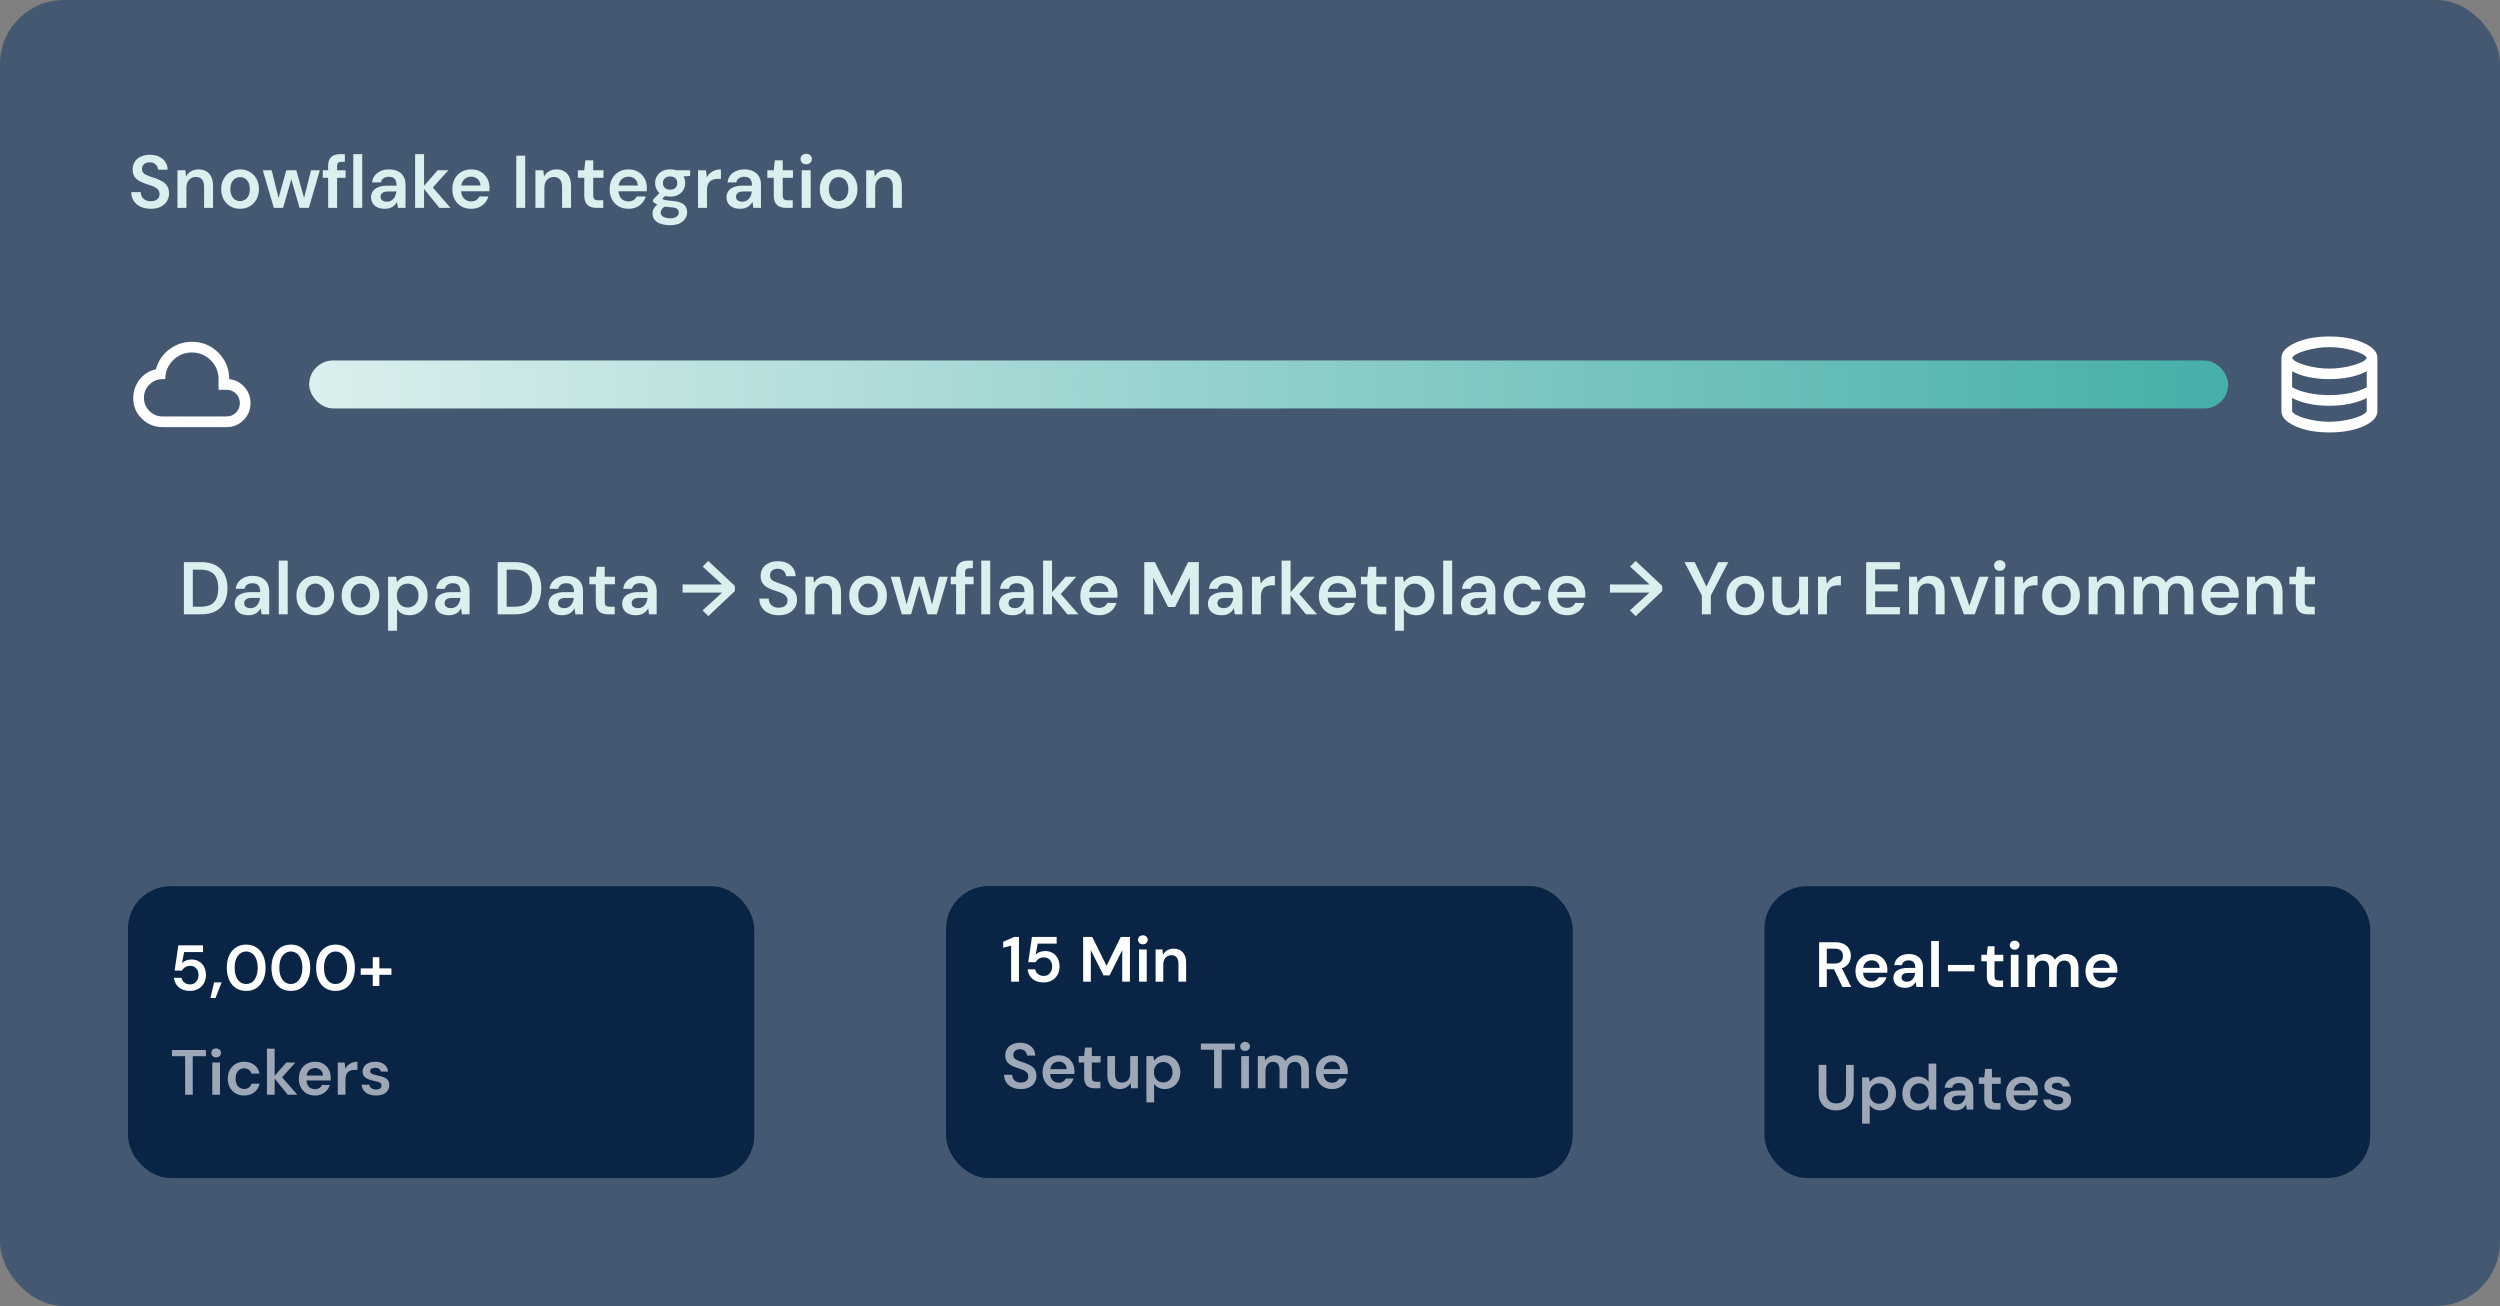
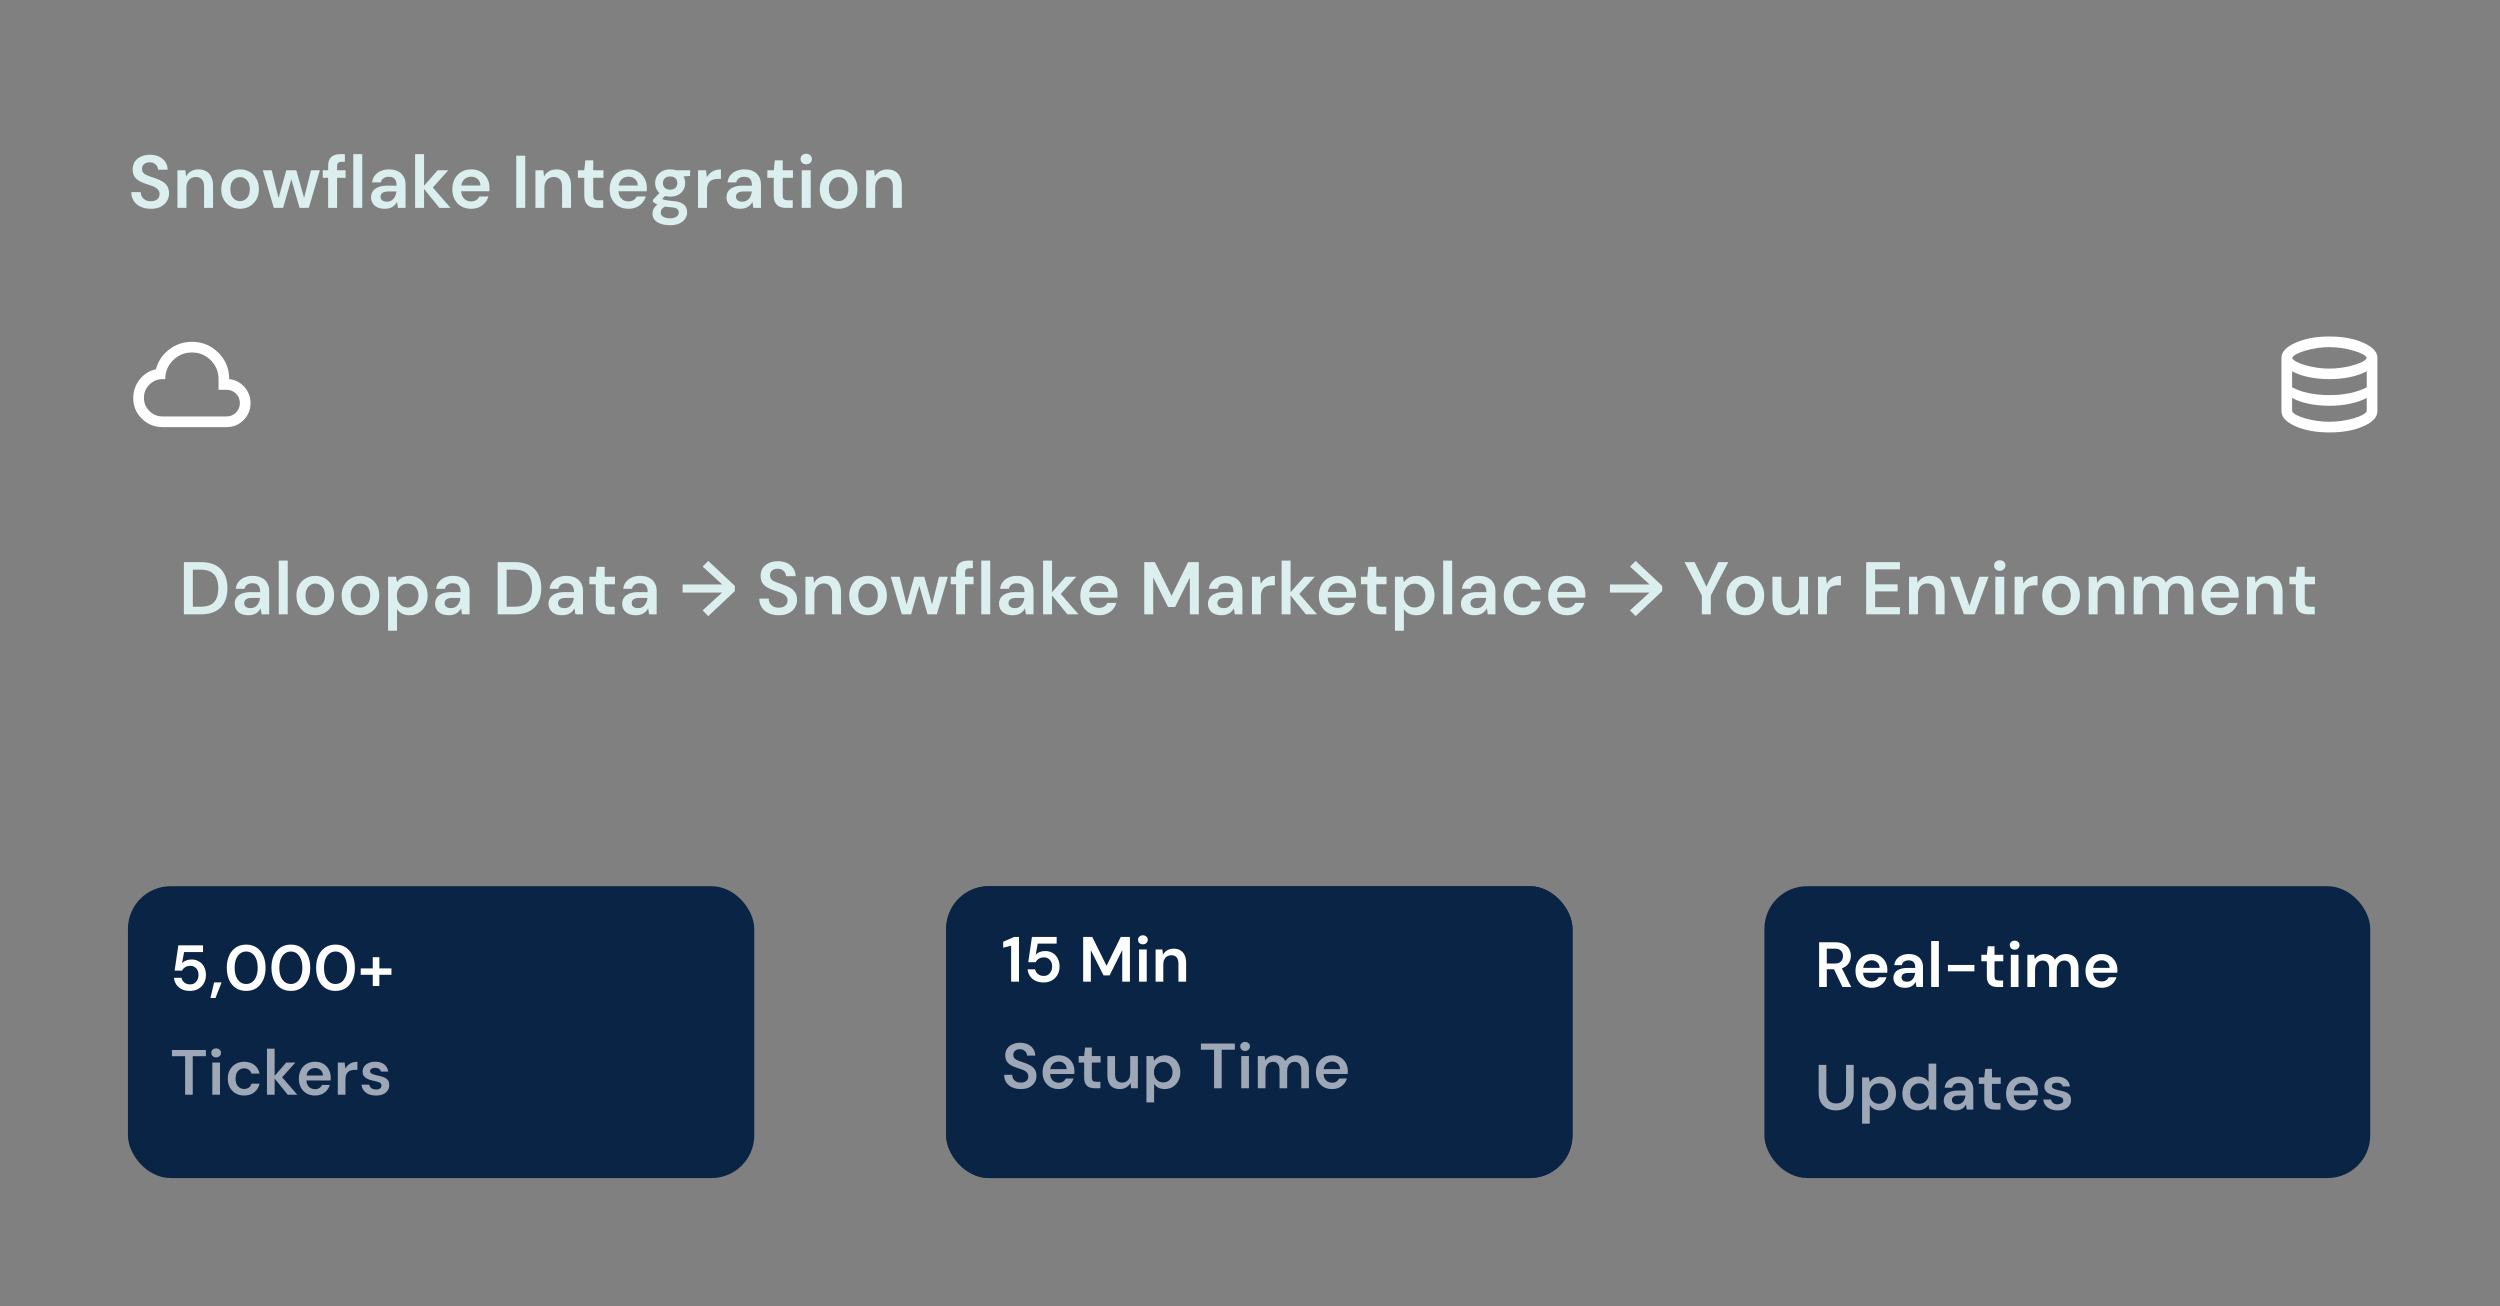
<svg xmlns="http://www.w3.org/2000/svg" width="469" height="245" viewBox="0 0 469 245" fill="none">
  <rect x="0" y="0" width="469" height="245" fill="#808080" stroke="none" />
-   <rect width="469" height="245" rx="12" fill="#445971" />
  <path d="M28.284 39.168C27.575 39.168 26.945 39.042 26.394 38.79C25.843 38.538 25.414 38.179 25.106 37.712C24.798 37.245 24.639 36.69 24.63 36.046H26.408C26.408 36.373 26.483 36.667 26.632 36.928C26.791 37.18 27.005 37.381 27.276 37.53C27.556 37.679 27.892 37.754 28.284 37.754C28.62 37.754 28.909 37.703 29.152 37.6C29.404 37.488 29.595 37.334 29.726 37.138C29.866 36.933 29.936 36.695 29.936 36.424C29.936 36.116 29.861 35.864 29.712 35.668C29.572 35.463 29.376 35.29 29.124 35.15C28.872 35.01 28.583 34.889 28.256 34.786C27.929 34.674 27.584 34.557 27.22 34.436C26.445 34.175 25.862 33.843 25.47 33.442C25.078 33.031 24.882 32.485 24.882 31.804C24.882 31.235 25.017 30.745 25.288 30.334C25.559 29.923 25.937 29.606 26.422 29.382C26.917 29.149 27.486 29.032 28.13 29.032C28.783 29.032 29.353 29.149 29.838 29.382C30.333 29.615 30.72 29.942 31 30.362C31.289 30.773 31.439 31.267 31.448 31.846H29.656C29.647 31.603 29.581 31.379 29.46 31.174C29.339 30.959 29.161 30.787 28.928 30.656C28.704 30.516 28.429 30.446 28.102 30.446C27.822 30.437 27.57 30.483 27.346 30.586C27.131 30.679 26.959 30.819 26.828 31.006C26.707 31.183 26.646 31.407 26.646 31.678C26.646 31.939 26.702 32.159 26.814 32.336C26.935 32.504 27.108 32.649 27.332 32.77C27.556 32.882 27.817 32.989 28.116 33.092C28.415 33.195 28.741 33.307 29.096 33.428C29.581 33.587 30.02 33.783 30.412 34.016C30.813 34.24 31.131 34.534 31.364 34.898C31.597 35.262 31.714 35.733 31.714 36.312C31.714 36.816 31.583 37.287 31.322 37.726C31.061 38.155 30.678 38.505 30.174 38.776C29.67 39.037 29.04 39.168 28.284 39.168ZM33.291 39V31.944H34.776L34.901 33.12C35.116 32.709 35.424 32.383 35.825 32.14C36.227 31.897 36.703 31.776 37.254 31.776C37.823 31.776 38.308 31.897 38.709 32.14C39.111 32.373 39.419 32.719 39.633 33.176C39.858 33.633 39.969 34.203 39.969 34.884V39H38.289V35.038C38.289 34.45 38.159 33.997 37.898 33.68C37.636 33.363 37.249 33.204 36.736 33.204C36.4 33.204 36.096 33.283 35.825 33.442C35.564 33.601 35.354 33.834 35.196 34.142C35.046 34.441 34.971 34.805 34.971 35.234V39H33.291ZM45.031 39.168C44.359 39.168 43.752 39.014 43.211 38.706C42.679 38.389 42.259 37.955 41.951 37.404C41.652 36.844 41.503 36.205 41.503 35.486C41.503 34.749 41.657 34.105 41.965 33.554C42.273 32.994 42.693 32.56 43.225 32.252C43.766 31.935 44.373 31.776 45.045 31.776C45.717 31.776 46.319 31.935 46.851 32.252C47.392 32.56 47.812 32.989 48.111 33.54C48.419 34.091 48.573 34.735 48.573 35.472C48.573 36.209 48.419 36.853 48.111 37.404C47.803 37.955 47.378 38.389 46.837 38.706C46.305 39.014 45.703 39.168 45.031 39.168ZM45.031 37.726C45.367 37.726 45.67 37.642 45.941 37.474C46.221 37.306 46.445 37.054 46.613 36.718C46.781 36.382 46.865 35.967 46.865 35.472C46.865 34.977 46.781 34.567 46.613 34.24C46.454 33.904 46.235 33.652 45.955 33.484C45.684 33.316 45.381 33.232 45.045 33.232C44.718 33.232 44.415 33.316 44.135 33.484C43.855 33.652 43.631 33.904 43.463 34.24C43.295 34.567 43.211 34.977 43.211 35.472C43.211 35.967 43.295 36.382 43.463 36.718C43.631 37.054 43.85 37.306 44.121 37.474C44.401 37.642 44.704 37.726 45.031 37.726ZM51.371 39L49.299 31.944H50.965L52.407 37.74L52.099 37.726L53.709 31.944H55.585L57.209 37.726H56.901L58.343 31.944H60.009L57.937 39H56.201L54.479 33.022H54.829L53.107 39H51.371ZM61.559 39V31.174C61.559 30.633 61.648 30.199 61.825 29.872C62.012 29.536 62.278 29.293 62.623 29.144C62.969 28.995 63.38 28.92 63.855 28.92H64.695V30.348H64.108C63.8 30.348 63.575 30.413 63.435 30.544C63.305 30.665 63.239 30.88 63.239 31.188V39H61.559ZM60.551 33.358V31.944H64.835V33.358H60.551ZM66.278 39V28.92H67.957V39H66.278ZM72.188 39.168C71.61 39.168 71.129 39.07 70.746 38.874C70.364 38.678 70.079 38.417 69.892 38.09C69.706 37.763 69.612 37.409 69.612 37.026C69.612 36.578 69.724 36.191 69.948 35.864C70.182 35.537 70.522 35.285 70.97 35.108C71.418 34.921 71.969 34.828 72.622 34.828H74.4C74.4 34.455 74.349 34.147 74.246 33.904C74.144 33.652 73.985 33.465 73.77 33.344C73.556 33.223 73.28 33.162 72.944 33.162C72.562 33.162 72.235 33.251 71.964 33.428C71.694 33.596 71.526 33.857 71.46 34.212H69.808C69.864 33.708 70.032 33.279 70.312 32.924C70.592 32.56 70.961 32.28 71.418 32.084C71.885 31.879 72.394 31.776 72.944 31.776C73.607 31.776 74.172 31.893 74.638 32.126C75.105 32.35 75.46 32.677 75.702 33.106C75.954 33.526 76.08 34.035 76.08 34.632V39H74.652L74.484 37.866C74.391 38.053 74.27 38.225 74.12 38.384C73.98 38.543 73.817 38.683 73.63 38.804C73.444 38.916 73.229 39.005 72.986 39.07C72.753 39.135 72.487 39.168 72.188 39.168ZM72.566 37.838C72.837 37.838 73.075 37.791 73.28 37.698C73.495 37.595 73.677 37.455 73.826 37.278C73.985 37.091 74.106 36.886 74.19 36.662C74.274 36.438 74.33 36.2 74.358 35.948V35.92H72.804C72.478 35.92 72.207 35.962 71.992 36.046C71.778 36.13 71.624 36.247 71.53 36.396C71.437 36.536 71.39 36.704 71.39 36.9C71.39 37.096 71.437 37.264 71.53 37.404C71.624 37.544 71.759 37.651 71.936 37.726C72.114 37.801 72.324 37.838 72.566 37.838ZM82.425 39L79.303 35.136L82.103 31.944H84.106L80.62 35.822V34.52L84.525 39H82.425ZM77.876 39V28.92H79.555V39H77.876ZM88.398 39.168C87.698 39.168 87.082 39.019 86.55 38.72C86.018 38.412 85.603 37.983 85.304 37.432C85.006 36.881 84.856 36.247 84.856 35.528C84.856 34.781 85.001 34.128 85.29 33.568C85.589 33.008 86.004 32.569 86.536 32.252C87.078 31.935 87.703 31.776 88.412 31.776C89.103 31.776 89.705 31.93 90.218 32.238C90.732 32.546 91.128 32.961 91.408 33.484C91.688 33.997 91.828 34.576 91.828 35.22C91.828 35.313 91.828 35.416 91.828 35.528C91.828 35.64 91.819 35.757 91.8 35.878H86.06V34.8H90.134C90.116 34.287 89.943 33.885 89.616 33.596C89.29 33.297 88.884 33.148 88.398 33.148C88.053 33.148 87.736 33.227 87.446 33.386C87.157 33.545 86.928 33.783 86.76 34.1C86.592 34.408 86.508 34.8 86.508 35.276V35.682C86.508 36.121 86.588 36.499 86.746 36.816C86.914 37.133 87.138 37.376 87.418 37.544C87.708 37.703 88.03 37.782 88.384 37.782C88.776 37.782 89.098 37.698 89.35 37.53C89.612 37.362 89.803 37.138 89.924 36.858H91.632C91.502 37.297 91.287 37.693 90.988 38.048C90.69 38.393 90.321 38.669 89.882 38.874C89.444 39.07 88.949 39.168 88.398 39.168ZM96.853 39V29.2H98.533V39H96.853ZM100.448 39V31.944H101.932L102.058 33.12C102.272 32.709 102.58 32.383 102.982 32.14C103.383 31.897 103.859 31.776 104.41 31.776C104.979 31.776 105.464 31.897 105.866 32.14C106.267 32.373 106.575 32.719 106.79 33.176C107.014 33.633 107.126 34.203 107.126 34.884V39H105.446V35.038C105.446 34.45 105.315 33.997 105.054 33.68C104.792 33.363 104.405 33.204 103.892 33.204C103.556 33.204 103.252 33.283 102.982 33.442C102.72 33.601 102.51 33.834 102.352 34.142C102.202 34.441 102.128 34.805 102.128 35.234V39H100.448ZM111.963 39C111.487 39 111.072 38.925 110.717 38.776C110.372 38.627 110.101 38.379 109.905 38.034C109.709 37.689 109.611 37.222 109.611 36.634V33.358H108.407V31.944H109.611L109.807 30.082H111.291V31.944H113.209V33.358H111.291V36.634C111.291 36.989 111.366 37.236 111.515 37.376C111.674 37.507 111.935 37.572 112.299 37.572H113.167V39H111.963ZM117.916 39.168C117.216 39.168 116.6 39.019 116.068 38.72C115.536 38.412 115.12 37.983 114.822 37.432C114.523 36.881 114.374 36.247 114.374 35.528C114.374 34.781 114.518 34.128 114.808 33.568C115.106 33.008 115.522 32.569 116.054 32.252C116.595 31.935 117.22 31.776 117.93 31.776C118.62 31.776 119.222 31.93 119.736 32.238C120.249 32.546 120.646 32.961 120.926 33.484C121.206 33.997 121.346 34.576 121.346 35.22C121.346 35.313 121.346 35.416 121.346 35.528C121.346 35.64 121.336 35.757 121.318 35.878H115.578V34.8H119.652C119.633 34.287 119.46 33.885 119.134 33.596C118.807 33.297 118.401 33.148 117.916 33.148C117.57 33.148 117.253 33.227 116.964 33.386C116.674 33.545 116.446 33.783 116.278 34.1C116.11 34.408 116.026 34.8 116.026 35.276V35.682C116.026 36.121 116.105 36.499 116.264 36.816C116.432 37.133 116.656 37.376 116.936 37.544C117.225 37.703 117.547 37.782 117.902 37.782C118.294 37.782 118.616 37.698 118.868 37.53C119.129 37.362 119.32 37.138 119.442 36.858H121.15C121.019 37.297 120.804 37.693 120.506 38.048C120.207 38.393 119.838 38.669 119.4 38.874C118.961 39.07 118.466 39.168 117.916 39.168ZM125.728 42.248C125.066 42.248 124.482 42.164 123.978 41.996C123.484 41.837 123.096 41.59 122.816 41.254C122.546 40.927 122.41 40.517 122.41 40.022C122.41 39.733 122.48 39.448 122.62 39.168C122.77 38.897 122.989 38.645 123.278 38.412C123.577 38.169 123.955 37.959 124.412 37.782L125.154 38.594C124.706 38.753 124.394 38.944 124.216 39.168C124.039 39.392 123.95 39.621 123.95 39.854C123.95 40.097 124.025 40.297 124.174 40.456C124.333 40.624 124.543 40.75 124.804 40.834C125.075 40.918 125.378 40.96 125.714 40.96C126.041 40.96 126.326 40.913 126.568 40.82C126.811 40.736 126.998 40.615 127.128 40.456C127.268 40.297 127.338 40.106 127.338 39.882C127.338 39.602 127.24 39.373 127.044 39.196C126.848 39.028 126.461 38.925 125.882 38.888C125.388 38.851 124.954 38.799 124.58 38.734C124.207 38.659 123.885 38.575 123.614 38.482C123.353 38.389 123.129 38.286 122.942 38.174C122.756 38.053 122.602 37.931 122.48 37.81V37.488L123.95 35.948L125.196 36.354L123.544 37.964L123.978 37.152C124.072 37.217 124.165 37.278 124.258 37.334C124.361 37.39 124.487 37.441 124.636 37.488C124.795 37.525 125 37.563 125.252 37.6C125.504 37.637 125.831 37.675 126.232 37.712C126.858 37.759 127.366 37.871 127.758 38.048C128.15 38.225 128.44 38.463 128.626 38.762C128.813 39.061 128.906 39.42 128.906 39.84C128.906 40.251 128.79 40.638 128.556 41.002C128.332 41.366 127.987 41.665 127.52 41.898C127.054 42.131 126.456 42.248 125.728 42.248ZM125.728 36.886C125.14 36.886 124.632 36.774 124.202 36.55C123.782 36.317 123.46 36.009 123.236 35.626C123.012 35.234 122.9 34.805 122.9 34.338C122.9 33.862 123.012 33.433 123.236 33.05C123.46 32.667 123.782 32.359 124.202 32.126C124.632 31.893 125.14 31.776 125.728 31.776C126.316 31.776 126.82 31.893 127.24 32.126C127.66 32.359 127.982 32.667 128.206 33.05C128.43 33.433 128.542 33.862 128.542 34.338C128.542 34.805 128.43 35.234 128.206 35.626C127.982 36.009 127.66 36.317 127.24 36.55C126.82 36.774 126.316 36.886 125.728 36.886ZM125.728 35.584C126.13 35.584 126.452 35.477 126.694 35.262C126.937 35.047 127.058 34.739 127.058 34.338C127.058 33.937 126.937 33.633 126.694 33.428C126.452 33.213 126.13 33.106 125.728 33.106C125.327 33.106 125 33.213 124.748 33.428C124.496 33.633 124.37 33.937 124.37 34.338C124.37 34.739 124.496 35.047 124.748 35.262C125 35.477 125.327 35.584 125.728 35.584ZM126.89 33.176L126.568 31.944H129.466V33.008L126.89 33.176ZM130.95 39V31.944H132.448L132.602 33.26C132.77 32.952 132.98 32.691 133.232 32.476C133.484 32.252 133.778 32.079 134.114 31.958C134.459 31.837 134.837 31.776 135.248 31.776V33.554H134.66C134.38 33.554 134.114 33.591 133.862 33.666C133.61 33.731 133.39 33.843 133.204 34.002C133.026 34.151 132.886 34.361 132.784 34.632C132.681 34.893 132.63 35.225 132.63 35.626V39H130.95ZM138.866 39.168C138.288 39.168 137.807 39.07 137.424 38.874C137.042 38.678 136.757 38.417 136.57 38.09C136.384 37.763 136.29 37.409 136.29 37.026C136.29 36.578 136.402 36.191 136.626 35.864C136.86 35.537 137.2 35.285 137.648 35.108C138.096 34.921 138.647 34.828 139.3 34.828H141.078C141.078 34.455 141.027 34.147 140.924 33.904C140.822 33.652 140.663 33.465 140.448 33.344C140.234 33.223 139.958 33.162 139.622 33.162C139.24 33.162 138.913 33.251 138.642 33.428C138.372 33.596 138.204 33.857 138.138 34.212H136.486C136.542 33.708 136.71 33.279 136.99 32.924C137.27 32.56 137.639 32.28 138.096 32.084C138.563 31.879 139.072 31.776 139.622 31.776C140.285 31.776 140.85 31.893 141.316 32.126C141.783 32.35 142.138 32.677 142.38 33.106C142.632 33.526 142.758 34.035 142.758 34.632V39H141.33L141.162 37.866C141.069 38.053 140.948 38.225 140.798 38.384C140.658 38.543 140.495 38.683 140.308 38.804C140.122 38.916 139.907 39.005 139.664 39.07C139.431 39.135 139.165 39.168 138.866 39.168ZM139.244 37.838C139.515 37.838 139.753 37.791 139.958 37.698C140.173 37.595 140.355 37.455 140.504 37.278C140.663 37.091 140.784 36.886 140.868 36.662C140.952 36.438 141.008 36.2 141.036 35.948V35.92H139.482C139.156 35.92 138.885 35.962 138.67 36.046C138.456 36.13 138.302 36.247 138.208 36.396C138.115 36.536 138.068 36.704 138.068 36.9C138.068 37.096 138.115 37.264 138.208 37.404C138.302 37.544 138.437 37.651 138.614 37.726C138.792 37.801 139.002 37.838 139.244 37.838ZM147.51 39C147.034 39 146.619 38.925 146.264 38.776C145.919 38.627 145.648 38.379 145.452 38.034C145.256 37.689 145.158 37.222 145.158 36.634V33.358H143.954V31.944H145.158L145.354 30.082H146.838V31.944H148.756V33.358H146.838V36.634C146.838 36.989 146.913 37.236 147.062 37.376C147.221 37.507 147.482 37.572 147.846 37.572H148.714V39H147.51ZM150.406 39V31.944H152.086V39H150.406ZM151.246 30.824C150.938 30.824 150.682 30.731 150.476 30.544C150.28 30.348 150.182 30.11 150.182 29.83C150.182 29.541 150.28 29.307 150.476 29.13C150.682 28.943 150.938 28.85 151.246 28.85C151.554 28.85 151.806 28.943 152.002 29.13C152.208 29.307 152.31 29.541 152.31 29.83C152.31 30.11 152.208 30.348 152.002 30.544C151.806 30.731 151.554 30.824 151.246 30.824ZM157.318 39.168C156.646 39.168 156.039 39.014 155.498 38.706C154.966 38.389 154.546 37.955 154.238 37.404C153.939 36.844 153.79 36.205 153.79 35.486C153.79 34.749 153.944 34.105 154.252 33.554C154.56 32.994 154.98 32.56 155.512 32.252C156.053 31.935 156.66 31.776 157.332 31.776C158.004 31.776 158.606 31.935 159.138 32.252C159.679 32.56 160.099 32.989 160.398 33.54C160.706 34.091 160.86 34.735 160.86 35.472C160.86 36.209 160.706 36.853 160.398 37.404C160.09 37.955 159.665 38.389 159.124 38.706C158.592 39.014 157.99 39.168 157.318 39.168ZM157.318 37.726C157.654 37.726 157.957 37.642 158.228 37.474C158.508 37.306 158.732 37.054 158.9 36.718C159.068 36.382 159.152 35.967 159.152 35.472C159.152 34.977 159.068 34.567 158.9 34.24C158.741 33.904 158.522 33.652 158.242 33.484C157.971 33.316 157.668 33.232 157.332 33.232C157.005 33.232 156.702 33.316 156.422 33.484C156.142 33.652 155.918 33.904 155.75 34.24C155.582 34.567 155.498 34.977 155.498 35.472C155.498 35.967 155.582 36.382 155.75 36.718C155.918 37.054 156.137 37.306 156.408 37.474C156.688 37.642 156.991 37.726 157.318 37.726ZM162.504 39V31.944H163.988L164.114 33.12C164.329 32.709 164.637 32.383 165.038 32.14C165.44 31.897 165.916 31.776 166.466 31.776C167.036 31.776 167.521 31.897 167.922 32.14C168.324 32.373 168.632 32.719 168.846 33.176C169.07 33.633 169.182 34.203 169.182 34.884V39H167.502V35.038C167.502 34.45 167.372 33.997 167.11 33.68C166.849 33.363 166.462 33.204 165.948 33.204C165.612 33.204 165.309 33.283 165.038 33.442C164.777 33.601 164.567 33.834 164.408 34.142C164.259 34.441 164.184 34.805 164.184 35.234V39H162.504Z" fill="#DBEFEE" />
  <g clip-path="url(#clip0_2455_9658)">
    <path d="M30.5 80.125C28.983 80.125 27.688 79.6 26.613 78.55C25.538 77.5 25 76.217 25 74.7C25 73.4 25.392 72.242 26.175 71.225C26.958 70.208 27.983 69.558 29.25 69.275C29.667 67.742 30.5 66.5 31.75 65.55C33 64.6 34.417 64.125 36 64.125C37.95 64.125 39.604 64.804 40.962 66.162C42.321 67.521 43 69.175 43 71.125C44.15 71.258 45.104 71.754 45.862 72.612C46.621 73.471 47 74.475 47 75.625C47 76.875 46.562 77.938 45.688 78.812C44.812 79.688 43.75 80.125 42.5 80.125H30.5ZM30.5 78.125H42.5C43.2 78.125 43.792 77.883 44.275 77.4C44.758 76.917 45 76.325 45 75.625C45 74.925 44.758 74.333 44.275 73.85C43.792 73.367 43.2 73.125 42.5 73.125H41V71.125C41 69.742 40.513 68.562 39.538 67.588C38.562 66.612 37.383 66.125 36 66.125C34.617 66.125 33.438 66.612 32.462 67.588C31.488 68.562 31 69.742 31 71.125H30.5C29.533 71.125 28.708 71.467 28.025 72.15C27.342 72.833 27 73.658 27 74.625C27 75.592 27.342 76.417 28.025 77.1C28.708 77.783 29.533 78.125 30.5 78.125Z" fill="white" />
  </g>
-   <rect x="58" y="67.625" width="360" height="9" rx="4.5" fill="url(#paint0_linear_2455_9658)" />
  <path d="M437 81.125C434.483 81.125 432.354 80.737 430.613 79.963C428.871 79.188 428 78.242 428 77.125V67.125C428 66.025 428.879 65.083 430.638 64.3C432.396 63.517 434.517 63.125 437 63.125C439.483 63.125 441.604 63.517 443.363 64.3C445.121 65.083 446 66.025 446 67.125V77.125C446 78.242 445.129 79.188 443.388 79.963C441.646 80.737 439.517 81.125 437 81.125ZM437 69.15C438.483 69.15 439.975 68.938 441.475 68.513C442.975 68.088 443.817 67.633 444 67.15C443.817 66.667 442.979 66.208 441.488 65.775C439.996 65.342 438.5 65.125 437 65.125C435.483 65.125 433.996 65.338 432.538 65.763C431.079 66.188 430.233 66.65 430 67.15C430.233 67.65 431.079 68.108 432.538 68.525C433.996 68.942 435.483 69.15 437 69.15ZM437 74.125C437.7 74.125 438.375 74.092 439.025 74.025C439.675 73.958 440.296 73.862 440.888 73.737C441.479 73.612 442.038 73.458 442.563 73.275C443.088 73.092 443.567 72.883 444 72.65V69.65C443.567 69.883 443.088 70.092 442.563 70.275C442.038 70.458 441.479 70.612 440.888 70.737C440.296 70.862 439.675 70.958 439.025 71.025C438.375 71.092 437.7 71.125 437 71.125C436.3 71.125 435.617 71.092 434.95 71.025C434.283 70.958 433.654 70.862 433.063 70.737C432.471 70.612 431.917 70.458 431.4 70.275C430.883 70.092 430.417 69.883 430 69.65V72.65C430.417 72.883 430.883 73.092 431.4 73.275C431.917 73.458 432.471 73.612 433.063 73.737C433.654 73.862 434.283 73.958 434.95 74.025C435.617 74.092 436.3 74.125 437 74.125ZM437 79.125C437.767 79.125 438.546 79.067 439.338 78.95C440.129 78.833 440.858 78.679 441.525 78.487C442.192 78.296 442.75 78.079 443.2 77.838C443.65 77.596 443.917 77.35 444 77.1V74.65C443.567 74.883 443.088 75.092 442.563 75.275C442.038 75.458 441.479 75.612 440.888 75.737C440.296 75.862 439.675 75.958 439.025 76.025C438.375 76.092 437.7 76.125 437 76.125C436.3 76.125 435.617 76.092 434.95 76.025C434.283 75.958 433.654 75.862 433.063 75.737C432.471 75.612 431.917 75.458 431.4 75.275C430.883 75.092 430.417 74.883 430 74.65V77.125C430.083 77.375 430.346 77.617 430.788 77.85C431.229 78.083 431.783 78.296 432.45 78.487C433.117 78.679 433.85 78.833 434.65 78.95C435.45 79.067 436.233 79.125 437 79.125Z" fill="white" />
  <path d="M34.494 115.25V105.45H37.658C38.797 105.45 39.735 105.651 40.472 106.052C41.219 106.453 41.769 107.023 42.124 107.76C42.488 108.488 42.67 109.356 42.67 110.364C42.67 111.353 42.488 112.217 42.124 112.954C41.769 113.682 41.219 114.247 40.472 114.648C39.735 115.049 38.797 115.25 37.658 115.25H34.494ZM36.174 113.822H37.574C38.423 113.822 39.091 113.687 39.576 113.416C40.071 113.136 40.421 112.739 40.626 112.226C40.841 111.703 40.948 111.083 40.948 110.364C40.948 109.636 40.841 109.015 40.626 108.502C40.421 107.979 40.071 107.578 39.576 107.298C39.091 107.009 38.423 106.864 37.574 106.864H36.174V113.822ZM46.606 115.418C46.028 115.418 45.547 115.32 45.164 115.124C44.782 114.928 44.497 114.667 44.31 114.34C44.124 114.013 44.03 113.659 44.03 113.276C44.03 112.828 44.142 112.441 44.366 112.114C44.6 111.787 44.94 111.535 45.388 111.358C45.836 111.171 46.387 111.078 47.04 111.078H48.818C48.818 110.705 48.767 110.397 48.664 110.154C48.562 109.902 48.403 109.715 48.188 109.594C47.974 109.473 47.698 109.412 47.362 109.412C46.98 109.412 46.653 109.501 46.382 109.678C46.112 109.846 45.944 110.107 45.878 110.462H44.226C44.282 109.958 44.45 109.529 44.73 109.174C45.01 108.81 45.379 108.53 45.836 108.334C46.303 108.129 46.812 108.026 47.362 108.026C48.025 108.026 48.59 108.143 49.056 108.376C49.523 108.6 49.878 108.927 50.12 109.356C50.372 109.776 50.498 110.285 50.498 110.882V115.25H49.07L48.902 114.116C48.809 114.303 48.688 114.475 48.538 114.634C48.398 114.793 48.235 114.933 48.048 115.054C47.862 115.166 47.647 115.255 47.404 115.32C47.171 115.385 46.905 115.418 46.606 115.418ZM46.984 114.088C47.255 114.088 47.493 114.041 47.698 113.948C47.913 113.845 48.095 113.705 48.244 113.528C48.403 113.341 48.524 113.136 48.608 112.912C48.692 112.688 48.748 112.45 48.776 112.198V112.17H47.222C46.896 112.17 46.625 112.212 46.41 112.296C46.196 112.38 46.042 112.497 45.948 112.646C45.855 112.786 45.808 112.954 45.808 113.15C45.808 113.346 45.855 113.514 45.948 113.654C46.042 113.794 46.177 113.901 46.354 113.976C46.532 114.051 46.742 114.088 46.984 114.088ZM52.294 115.25V105.17H53.974V115.25H52.294ZM59.138 115.418C58.466 115.418 57.859 115.264 57.318 114.956C56.786 114.639 56.366 114.205 56.058 113.654C55.76 113.094 55.61 112.455 55.61 111.736C55.61 110.999 55.764 110.355 56.072 109.804C56.38 109.244 56.8 108.81 57.332 108.502C57.873 108.185 58.48 108.026 59.152 108.026C59.824 108.026 60.426 108.185 60.958 108.502C61.499 108.81 61.919 109.239 62.218 109.79C62.526 110.341 62.68 110.985 62.68 111.722C62.68 112.459 62.526 113.103 62.218 113.654C61.91 114.205 61.486 114.639 60.944 114.956C60.412 115.264 59.81 115.418 59.138 115.418ZM59.138 113.976C59.474 113.976 59.778 113.892 60.048 113.724C60.328 113.556 60.552 113.304 60.72 112.968C60.888 112.632 60.972 112.217 60.972 111.722C60.972 111.227 60.888 110.817 60.72 110.49C60.562 110.154 60.342 109.902 60.062 109.734C59.791 109.566 59.488 109.482 59.152 109.482C58.825 109.482 58.522 109.566 58.242 109.734C57.962 109.902 57.738 110.154 57.57 110.49C57.402 110.817 57.318 111.227 57.318 111.722C57.318 112.217 57.402 112.632 57.57 112.968C57.738 113.304 57.958 113.556 58.228 113.724C58.508 113.892 58.812 113.976 59.138 113.976ZM67.615 115.418C66.943 115.418 66.336 115.264 65.795 114.956C65.263 114.639 64.843 114.205 64.535 113.654C64.236 113.094 64.087 112.455 64.087 111.736C64.087 110.999 64.241 110.355 64.549 109.804C64.857 109.244 65.277 108.81 65.809 108.502C66.35 108.185 66.957 108.026 67.629 108.026C68.301 108.026 68.903 108.185 69.435 108.502C69.976 108.81 70.396 109.239 70.695 109.79C71.003 110.341 71.157 110.985 71.157 111.722C71.157 112.459 71.003 113.103 70.695 113.654C70.387 114.205 69.962 114.639 69.421 114.956C68.889 115.264 68.287 115.418 67.615 115.418ZM67.615 113.976C67.951 113.976 68.254 113.892 68.525 113.724C68.805 113.556 69.029 113.304 69.197 112.968C69.365 112.632 69.449 112.217 69.449 111.722C69.449 111.227 69.365 110.817 69.197 110.49C69.038 110.154 68.819 109.902 68.539 109.734C68.268 109.566 67.965 109.482 67.629 109.482C67.302 109.482 66.999 109.566 66.719 109.734C66.439 109.902 66.215 110.154 66.047 110.49C65.879 110.817 65.795 111.227 65.795 111.722C65.795 112.217 65.879 112.632 66.047 112.968C66.215 113.304 66.434 113.556 66.705 113.724C66.985 113.892 67.288 113.976 67.615 113.976ZM72.801 118.33V108.194H74.299L74.481 109.216C74.631 109.011 74.808 108.819 75.013 108.642C75.228 108.455 75.485 108.306 75.783 108.194C76.091 108.082 76.441 108.026 76.833 108.026C77.496 108.026 78.079 108.189 78.583 108.516C79.097 108.843 79.498 109.286 79.787 109.846C80.077 110.397 80.221 111.027 80.221 111.736C80.221 112.445 80.072 113.08 79.773 113.64C79.484 114.191 79.083 114.625 78.569 114.942C78.065 115.259 77.487 115.418 76.833 115.418C76.301 115.418 75.835 115.32 75.433 115.124C75.041 114.919 74.724 114.629 74.481 114.256V118.33H72.801ZM76.483 113.962C76.875 113.962 77.225 113.869 77.533 113.682C77.841 113.495 78.079 113.234 78.247 112.898C78.425 112.562 78.513 112.175 78.513 111.736C78.513 111.288 78.425 110.896 78.247 110.56C78.079 110.224 77.841 109.963 77.533 109.776C77.225 109.589 76.875 109.496 76.483 109.496C76.082 109.496 75.727 109.589 75.419 109.776C75.121 109.963 74.883 110.224 74.705 110.56C74.537 110.896 74.453 111.283 74.453 111.722C74.453 112.17 74.537 112.562 74.705 112.898C74.883 113.225 75.121 113.486 75.419 113.682C75.727 113.869 76.082 113.962 76.483 113.962ZM84.204 115.418C83.625 115.418 83.145 115.32 82.762 115.124C82.379 114.928 82.095 114.667 81.908 114.34C81.721 114.013 81.628 113.659 81.628 113.276C81.628 112.828 81.74 112.441 81.964 112.114C82.197 111.787 82.538 111.535 82.986 111.358C83.434 111.171 83.985 111.078 84.638 111.078H86.416C86.416 110.705 86.365 110.397 86.262 110.154C86.159 109.902 86.001 109.715 85.786 109.594C85.571 109.473 85.296 109.412 84.96 109.412C84.577 109.412 84.251 109.501 83.98 109.678C83.709 109.846 83.541 110.107 83.476 110.462H81.824C81.88 109.958 82.048 109.529 82.328 109.174C82.608 108.81 82.977 108.53 83.434 108.334C83.901 108.129 84.409 108.026 84.96 108.026C85.623 108.026 86.187 108.143 86.654 108.376C87.121 108.6 87.475 108.927 87.718 109.356C87.97 109.776 88.096 110.285 88.096 110.882V115.25H86.668L86.5 114.116C86.407 114.303 86.285 114.475 86.136 114.634C85.996 114.793 85.833 114.933 85.646 115.054C85.459 115.166 85.245 115.255 85.002 115.32C84.769 115.385 84.503 115.418 84.204 115.418ZM84.582 114.088C84.853 114.088 85.091 114.041 85.296 113.948C85.511 113.845 85.693 113.705 85.842 113.528C86.001 113.341 86.122 113.136 86.206 112.912C86.29 112.688 86.346 112.45 86.374 112.198V112.17H84.82C84.493 112.17 84.223 112.212 84.008 112.296C83.793 112.38 83.639 112.497 83.546 112.646C83.453 112.786 83.406 112.954 83.406 113.15C83.406 113.346 83.453 113.514 83.546 113.654C83.639 113.794 83.775 113.901 83.952 113.976C84.129 114.051 84.339 114.088 84.582 114.088ZM93.365 115.25V105.45H96.529C97.668 105.45 98.606 105.651 99.343 106.052C100.09 106.453 100.64 107.023 100.995 107.76C101.359 108.488 101.541 109.356 101.541 110.364C101.541 111.353 101.359 112.217 100.995 112.954C100.64 113.682 100.09 114.247 99.343 114.648C98.606 115.049 97.668 115.25 96.529 115.25H93.365ZM95.045 113.822H96.445C97.294 113.822 97.962 113.687 98.447 113.416C98.942 113.136 99.292 112.739 99.497 112.226C99.712 111.703 99.819 111.083 99.819 110.364C99.819 109.636 99.712 109.015 99.497 108.502C99.292 107.979 98.942 107.578 98.447 107.298C97.962 107.009 97.294 106.864 96.445 106.864H95.045V113.822ZM105.478 115.418C104.899 115.418 104.418 115.32 104.035 115.124C103.653 114.928 103.368 114.667 103.182 114.34C102.995 114.013 102.902 113.659 102.902 113.276C102.902 112.828 103.014 112.441 103.238 112.114C103.471 111.787 103.812 111.535 104.26 111.358C104.708 111.171 105.258 111.078 105.912 111.078H107.69C107.69 110.705 107.638 110.397 107.536 110.154C107.433 109.902 107.274 109.715 107.06 109.594C106.845 109.473 106.57 109.412 106.234 109.412C105.851 109.412 105.524 109.501 105.254 109.678C104.983 109.846 104.815 110.107 104.75 110.462H103.098C103.154 109.958 103.322 109.529 103.602 109.174C103.882 108.81 104.25 108.53 104.708 108.334C105.174 108.129 105.683 108.026 106.234 108.026C106.896 108.026 107.461 108.143 107.928 108.376C108.394 108.6 108.749 108.927 108.992 109.356C109.244 109.776 109.37 110.285 109.37 110.882V115.25H107.942L107.774 114.116C107.68 114.303 107.559 114.475 107.41 114.634C107.27 114.793 107.106 114.933 106.92 115.054C106.733 115.166 106.518 115.255 106.276 115.32C106.042 115.385 105.776 115.418 105.478 115.418ZM105.856 114.088C106.126 114.088 106.364 114.041 106.57 113.948C106.784 113.845 106.966 113.705 107.116 113.528C107.274 113.341 107.396 113.136 107.48 112.912C107.564 112.688 107.62 112.45 107.648 112.198V112.17H106.094C105.767 112.17 105.496 112.212 105.282 112.296C105.067 112.38 104.913 112.497 104.82 112.646C104.726 112.786 104.68 112.954 104.68 113.15C104.68 113.346 104.726 113.514 104.82 113.654C104.913 113.794 105.048 113.901 105.226 113.976C105.403 114.051 105.613 114.088 105.856 114.088ZM114.121 115.25C113.645 115.25 113.23 115.175 112.875 115.026C112.53 114.877 112.259 114.629 112.063 114.284C111.867 113.939 111.769 113.472 111.769 112.884V109.608H110.565V108.194H111.769L111.965 106.332H113.449V108.194H115.367V109.608H113.449V112.884C113.449 113.239 113.524 113.486 113.673 113.626C113.832 113.757 114.093 113.822 114.457 113.822H115.325V115.25H114.121ZM119.3 115.418C118.721 115.418 118.24 115.32 117.858 115.124C117.475 114.928 117.19 114.667 117.004 114.34C116.817 114.013 116.724 113.659 116.724 113.276C116.724 112.828 116.836 112.441 117.06 112.114C117.293 111.787 117.634 111.535 118.082 111.358C118.53 111.171 119.08 111.078 119.734 111.078H121.512C121.512 110.705 121.46 110.397 121.358 110.154C121.255 109.902 121.096 109.715 120.882 109.594C120.667 109.473 120.392 109.412 120.056 109.412C119.673 109.412 119.346 109.501 119.076 109.678C118.805 109.846 118.637 110.107 118.572 110.462H116.92C116.976 109.958 117.144 109.529 117.424 109.174C117.704 108.81 118.072 108.53 118.53 108.334C118.996 108.129 119.505 108.026 120.056 108.026C120.718 108.026 121.283 108.143 121.75 108.376C122.216 108.6 122.571 108.927 122.814 109.356C123.066 109.776 123.192 110.285 123.192 110.882V115.25H121.764L121.596 114.116C121.502 114.303 121.381 114.475 121.232 114.634C121.092 114.793 120.928 114.933 120.742 115.054C120.555 115.166 120.34 115.255 120.098 115.32C119.864 115.385 119.598 115.418 119.3 115.418ZM119.678 114.088C119.948 114.088 120.186 114.041 120.392 113.948C120.606 113.845 120.788 113.705 120.938 113.528C121.096 113.341 121.218 113.136 121.302 112.912C121.386 112.688 121.442 112.45 121.47 112.198V112.17H119.916C119.589 112.17 119.318 112.212 119.104 112.296C118.889 112.38 118.735 112.497 118.642 112.646C118.548 112.786 118.502 112.954 118.502 113.15C118.502 113.346 118.548 113.514 118.642 113.654C118.735 113.794 118.87 113.901 119.048 113.976C119.225 114.051 119.435 114.088 119.678 114.088ZM128.055 111.176V109.65H135.489L131.821 106.29L132.871 105.226L137.855 109.916V110.896L132.871 115.586L131.807 114.508L135.461 111.176H128.055ZM146.093 115.418C145.383 115.418 144.753 115.292 144.203 115.04C143.652 114.788 143.223 114.429 142.915 113.962C142.607 113.495 142.448 112.94 142.439 112.296H144.217C144.217 112.623 144.291 112.917 144.441 113.178C144.599 113.43 144.814 113.631 145.085 113.78C145.365 113.929 145.701 114.004 146.093 114.004C146.429 114.004 146.718 113.953 146.961 113.85C147.213 113.738 147.404 113.584 147.535 113.388C147.675 113.183 147.745 112.945 147.745 112.674C147.745 112.366 147.67 112.114 147.521 111.918C147.381 111.713 147.185 111.54 146.933 111.4C146.681 111.26 146.391 111.139 146.065 111.036C145.738 110.924 145.393 110.807 145.029 110.686C144.254 110.425 143.671 110.093 143.279 109.692C142.887 109.281 142.691 108.735 142.691 108.054C142.691 107.485 142.826 106.995 143.097 106.584C143.367 106.173 143.745 105.856 144.231 105.632C144.725 105.399 145.295 105.282 145.939 105.282C146.592 105.282 147.161 105.399 147.647 105.632C148.141 105.865 148.529 106.192 148.809 106.612C149.098 107.023 149.247 107.517 149.257 108.096H147.465C147.455 107.853 147.39 107.629 147.269 107.424C147.147 107.209 146.97 107.037 146.737 106.906C146.513 106.766 146.237 106.696 145.911 106.696C145.631 106.687 145.379 106.733 145.155 106.836C144.94 106.929 144.767 107.069 144.637 107.256C144.515 107.433 144.455 107.657 144.455 107.928C144.455 108.189 144.511 108.409 144.623 108.586C144.744 108.754 144.917 108.899 145.141 109.02C145.365 109.132 145.626 109.239 145.925 109.342C146.223 109.445 146.55 109.557 146.905 109.678C147.39 109.837 147.829 110.033 148.221 110.266C148.622 110.49 148.939 110.784 149.173 111.148C149.406 111.512 149.523 111.983 149.523 112.562C149.523 113.066 149.392 113.537 149.131 113.976C148.869 114.405 148.487 114.755 147.983 115.026C147.479 115.287 146.849 115.418 146.093 115.418ZM151.1 115.25V108.194H152.584L152.71 109.37C152.925 108.959 153.233 108.633 153.634 108.39C154.035 108.147 154.511 108.026 155.062 108.026C155.631 108.026 156.117 108.147 156.518 108.39C156.919 108.623 157.227 108.969 157.442 109.426C157.666 109.883 157.778 110.453 157.778 111.134V115.25H156.098V111.288C156.098 110.7 155.967 110.247 155.706 109.93C155.445 109.613 155.057 109.454 154.544 109.454C154.208 109.454 153.905 109.533 153.634 109.692C153.373 109.851 153.163 110.084 153.004 110.392C152.855 110.691 152.78 111.055 152.78 111.484V115.25H151.1ZM162.839 115.418C162.167 115.418 161.561 115.264 161.019 114.956C160.487 114.639 160.067 114.205 159.759 113.654C159.461 113.094 159.311 112.455 159.311 111.736C159.311 110.999 159.465 110.355 159.773 109.804C160.081 109.244 160.501 108.81 161.033 108.502C161.575 108.185 162.181 108.026 162.853 108.026C163.525 108.026 164.127 108.185 164.659 108.502C165.201 108.81 165.621 109.239 165.919 109.79C166.227 110.341 166.381 110.985 166.381 111.722C166.381 112.459 166.227 113.103 165.919 113.654C165.611 114.205 165.187 114.639 164.645 114.956C164.113 115.264 163.511 115.418 162.839 115.418ZM162.839 113.976C163.175 113.976 163.479 113.892 163.749 113.724C164.029 113.556 164.253 113.304 164.421 112.968C164.589 112.632 164.673 112.217 164.673 111.722C164.673 111.227 164.589 110.817 164.421 110.49C164.263 110.154 164.043 109.902 163.763 109.734C163.493 109.566 163.189 109.482 162.853 109.482C162.527 109.482 162.223 109.566 161.943 109.734C161.663 109.902 161.439 110.154 161.271 110.49C161.103 110.817 161.019 111.227 161.019 111.722C161.019 112.217 161.103 112.632 161.271 112.968C161.439 113.304 161.659 113.556 161.929 113.724C162.209 113.892 162.513 113.976 162.839 113.976ZM169.18 115.25L167.108 108.194H168.774L170.216 113.99L169.908 113.976L171.518 108.194H173.394L175.018 113.976H174.71L176.152 108.194H177.818L175.746 115.25H174.01L172.288 109.272H172.638L170.916 115.25H169.18ZM179.368 115.25V107.424C179.368 106.883 179.457 106.449 179.634 106.122C179.821 105.786 180.087 105.543 180.432 105.394C180.777 105.245 181.188 105.17 181.664 105.17H182.504V106.598H181.916C181.608 106.598 181.384 106.663 181.244 106.794C181.113 106.915 181.048 107.13 181.048 107.438V115.25H179.368ZM178.36 109.608V108.194H182.644V109.608H178.36ZM184.086 115.25V105.17H185.766V115.25H184.086ZM189.997 115.418C189.418 115.418 188.938 115.32 188.555 115.124C188.172 114.928 187.888 114.667 187.701 114.34C187.514 114.013 187.421 113.659 187.421 113.276C187.421 112.828 187.533 112.441 187.757 112.114C187.99 111.787 188.331 111.535 188.779 111.358C189.227 111.171 189.778 111.078 190.431 111.078H192.209C192.209 110.705 192.158 110.397 192.055 110.154C191.952 109.902 191.794 109.715 191.579 109.594C191.364 109.473 191.089 109.412 190.753 109.412C190.37 109.412 190.044 109.501 189.773 109.678C189.502 109.846 189.334 110.107 189.269 110.462H187.617C187.673 109.958 187.841 109.529 188.121 109.174C188.401 108.81 188.77 108.53 189.227 108.334C189.694 108.129 190.202 108.026 190.753 108.026C191.416 108.026 191.98 108.143 192.447 108.376C192.914 108.6 193.268 108.927 193.511 109.356C193.763 109.776 193.889 110.285 193.889 110.882V115.25H192.461L192.293 114.116C192.2 114.303 192.078 114.475 191.929 114.634C191.789 114.793 191.626 114.933 191.439 115.054C191.252 115.166 191.038 115.255 190.795 115.32C190.562 115.385 190.296 115.418 189.997 115.418ZM190.375 114.088C190.646 114.088 190.884 114.041 191.089 113.948C191.304 113.845 191.486 113.705 191.635 113.528C191.794 113.341 191.915 113.136 191.999 112.912C192.083 112.688 192.139 112.45 192.167 112.198V112.17H190.613C190.286 112.17 190.016 112.212 189.801 112.296C189.586 112.38 189.432 112.497 189.339 112.646C189.246 112.786 189.199 112.954 189.199 113.15C189.199 113.346 189.246 113.514 189.339 113.654C189.432 113.794 189.568 113.901 189.745 113.976C189.922 114.051 190.132 114.088 190.375 114.088ZM200.234 115.25L197.112 111.386L199.912 108.194H201.914L198.428 112.072V110.77L202.334 115.25H200.234ZM195.684 115.25V105.17H197.364V115.25H195.684ZM206.207 115.418C205.507 115.418 204.891 115.269 204.359 114.97C203.827 114.662 203.412 114.233 203.113 113.682C202.814 113.131 202.665 112.497 202.665 111.778C202.665 111.031 202.81 110.378 203.099 109.818C203.398 109.258 203.813 108.819 204.345 108.502C204.886 108.185 205.512 108.026 206.221 108.026C206.912 108.026 207.514 108.18 208.027 108.488C208.54 108.796 208.937 109.211 209.217 109.734C209.497 110.247 209.637 110.826 209.637 111.47C209.637 111.563 209.637 111.666 209.637 111.778C209.637 111.89 209.628 112.007 209.609 112.128H203.869V111.05H207.943C207.924 110.537 207.752 110.135 207.425 109.846C207.098 109.547 206.692 109.398 206.207 109.398C205.862 109.398 205.544 109.477 205.255 109.636C204.966 109.795 204.737 110.033 204.569 110.35C204.401 110.658 204.317 111.05 204.317 111.526V111.932C204.317 112.371 204.396 112.749 204.555 113.066C204.723 113.383 204.947 113.626 205.227 113.794C205.516 113.953 205.838 114.032 206.193 114.032C206.585 114.032 206.907 113.948 207.159 113.78C207.42 113.612 207.612 113.388 207.733 113.108H209.441C209.31 113.547 209.096 113.943 208.797 114.298C208.498 114.643 208.13 114.919 207.691 115.124C207.252 115.32 206.758 115.418 206.207 115.418ZM214.662 115.25V105.45H216.65L219.786 111.778L222.894 105.45H224.896V115.25H223.216V108.334L220.444 113.878H219.128L216.342 108.348V115.25H214.662ZM229.181 115.418C228.602 115.418 228.121 115.32 227.739 115.124C227.356 114.928 227.071 114.667 226.885 114.34C226.698 114.013 226.605 113.659 226.605 113.276C226.605 112.828 226.717 112.441 226.941 112.114C227.174 111.787 227.515 111.535 227.963 111.358C228.411 111.171 228.961 111.078 229.615 111.078H231.393C231.393 110.705 231.341 110.397 231.239 110.154C231.136 109.902 230.977 109.715 230.763 109.594C230.548 109.473 230.273 109.412 229.937 109.412C229.554 109.412 229.227 109.501 228.957 109.678C228.686 109.846 228.518 110.107 228.453 110.462H226.801C226.857 109.958 227.025 109.529 227.305 109.174C227.585 108.81 227.953 108.53 228.411 108.334C228.877 108.129 229.386 108.026 229.937 108.026C230.599 108.026 231.164 108.143 231.631 108.376C232.097 108.6 232.452 108.927 232.695 109.356C232.947 109.776 233.073 110.285 233.073 110.882V115.25H231.645L231.477 114.116C231.383 114.303 231.262 114.475 231.113 114.634C230.973 114.793 230.809 114.933 230.623 115.054C230.436 115.166 230.221 115.255 229.979 115.32C229.745 115.385 229.479 115.418 229.181 115.418ZM229.559 114.088C229.829 114.088 230.067 114.041 230.273 113.948C230.487 113.845 230.669 113.705 230.819 113.528C230.977 113.341 231.099 113.136 231.183 112.912C231.267 112.688 231.323 112.45 231.351 112.198V112.17H229.797C229.47 112.17 229.199 112.212 228.985 112.296C228.77 112.38 228.616 112.497 228.523 112.646C228.429 112.786 228.383 112.954 228.383 113.15C228.383 113.346 228.429 113.514 228.523 113.654C228.616 113.794 228.751 113.901 228.929 113.976C229.106 114.051 229.316 114.088 229.559 114.088ZM234.868 115.25V108.194H236.366L236.52 109.51C236.688 109.202 236.898 108.941 237.15 108.726C237.402 108.502 237.696 108.329 238.032 108.208C238.377 108.087 238.755 108.026 239.166 108.026V109.804H238.578C238.298 109.804 238.032 109.841 237.78 109.916C237.528 109.981 237.308 110.093 237.122 110.252C236.944 110.401 236.804 110.611 236.702 110.882C236.599 111.143 236.548 111.475 236.548 111.876V115.25H234.868ZM244.982 115.25L241.86 111.386L244.66 108.194H246.662L243.176 112.072V110.77L247.082 115.25H244.982ZM240.432 115.25V105.17H242.112V115.25H240.432ZM250.955 115.418C250.255 115.418 249.639 115.269 249.107 114.97C248.575 114.662 248.16 114.233 247.861 113.682C247.562 113.131 247.413 112.497 247.413 111.778C247.413 111.031 247.558 110.378 247.847 109.818C248.146 109.258 248.561 108.819 249.093 108.502C249.634 108.185 250.26 108.026 250.969 108.026C251.66 108.026 252.262 108.18 252.775 108.488C253.288 108.796 253.685 109.211 253.965 109.734C254.245 110.247 254.385 110.826 254.385 111.47C254.385 111.563 254.385 111.666 254.385 111.778C254.385 111.89 254.376 112.007 254.357 112.128H248.617V111.05H252.691C252.672 110.537 252.5 110.135 252.173 109.846C251.846 109.547 251.44 109.398 250.955 109.398C250.61 109.398 250.292 109.477 250.003 109.636C249.714 109.795 249.485 110.033 249.317 110.35C249.149 110.658 249.065 111.05 249.065 111.526V111.932C249.065 112.371 249.144 112.749 249.303 113.066C249.471 113.383 249.695 113.626 249.975 113.794C250.264 113.953 250.586 114.032 250.941 114.032C251.333 114.032 251.655 113.948 251.907 113.78C252.168 113.612 252.36 113.388 252.481 113.108H254.189C254.058 113.547 253.844 113.943 253.545 114.298C253.246 114.643 252.878 114.919 252.439 115.124C252 115.32 251.506 115.418 250.955 115.418ZM258.865 115.25C258.389 115.25 257.974 115.175 257.619 115.026C257.274 114.877 257.003 114.629 256.807 114.284C256.611 113.939 256.513 113.472 256.513 112.884V109.608H255.309V108.194H256.513L256.709 106.332H258.193V108.194H260.111V109.608H258.193V112.884C258.193 113.239 258.268 113.486 258.417 113.626C258.576 113.757 258.837 113.822 259.201 113.822H260.069V115.25H258.865ZM261.692 118.33V108.194H263.19L263.372 109.216C263.521 109.011 263.699 108.819 263.904 108.642C264.119 108.455 264.375 108.306 264.674 108.194C264.982 108.082 265.332 108.026 265.724 108.026C266.387 108.026 266.97 108.189 267.474 108.516C267.987 108.843 268.389 109.286 268.678 109.846C268.967 110.397 269.112 111.027 269.112 111.736C269.112 112.445 268.963 113.08 268.664 113.64C268.375 114.191 267.973 114.625 267.46 114.942C266.956 115.259 266.377 115.418 265.724 115.418C265.192 115.418 264.725 115.32 264.324 115.124C263.932 114.919 263.615 114.629 263.372 114.256V118.33H261.692ZM265.374 113.962C265.766 113.962 266.116 113.869 266.424 113.682C266.732 113.495 266.97 113.234 267.138 112.898C267.315 112.562 267.404 112.175 267.404 111.736C267.404 111.288 267.315 110.896 267.138 110.56C266.97 110.224 266.732 109.963 266.424 109.776C266.116 109.589 265.766 109.496 265.374 109.496C264.973 109.496 264.618 109.589 264.31 109.776C264.011 109.963 263.773 110.224 263.596 110.56C263.428 110.896 263.344 111.283 263.344 111.722C263.344 112.17 263.428 112.562 263.596 112.898C263.773 113.225 264.011 113.486 264.31 113.682C264.618 113.869 264.973 113.962 265.374 113.962ZM270.743 115.25V105.17H272.423V115.25H270.743ZM276.649 115.418C276.071 115.418 275.59 115.32 275.207 115.124C274.825 114.928 274.54 114.667 274.353 114.34C274.167 114.013 274.073 113.659 274.073 113.276C274.073 112.828 274.185 112.441 274.409 112.114C274.643 111.787 274.983 111.535 275.431 111.358C275.879 111.171 276.43 111.078 277.083 111.078H278.861C278.861 110.705 278.81 110.397 278.707 110.154C278.605 109.902 278.446 109.715 278.231 109.594C278.017 109.473 277.741 109.412 277.405 109.412C277.023 109.412 276.696 109.501 276.425 109.678C276.155 109.846 275.987 110.107 275.921 110.462H274.269C274.325 109.958 274.493 109.529 274.773 109.174C275.053 108.81 275.422 108.53 275.879 108.334C276.346 108.129 276.855 108.026 277.405 108.026C278.068 108.026 278.633 108.143 279.099 108.376C279.566 108.6 279.921 108.927 280.163 109.356C280.415 109.776 280.541 110.285 280.541 110.882V115.25H279.113L278.945 114.116C278.852 114.303 278.731 114.475 278.581 114.634C278.441 114.793 278.278 114.933 278.091 115.054C277.905 115.166 277.69 115.255 277.447 115.32C277.214 115.385 276.948 115.418 276.649 115.418ZM277.027 114.088C277.298 114.088 277.536 114.041 277.741 113.948C277.956 113.845 278.138 113.705 278.287 113.528C278.446 113.341 278.567 113.136 278.651 112.912C278.735 112.688 278.791 112.45 278.819 112.198V112.17H277.265C276.939 112.17 276.668 112.212 276.453 112.296C276.239 112.38 276.085 112.497 275.991 112.646C275.898 112.786 275.851 112.954 275.851 113.15C275.851 113.346 275.898 113.514 275.991 113.654C276.085 113.794 276.22 113.901 276.397 113.976C276.575 114.051 276.785 114.088 277.027 114.088ZM285.682 115.418C284.992 115.418 284.371 115.264 283.82 114.956C283.279 114.639 282.854 114.205 282.546 113.654C282.248 113.094 282.098 112.459 282.098 111.75C282.098 111.013 282.248 110.369 282.546 109.818C282.854 109.258 283.279 108.819 283.82 108.502C284.371 108.185 284.996 108.026 285.696 108.026C286.574 108.026 287.311 108.259 287.908 108.726C288.506 109.183 288.888 109.813 289.056 110.616H287.292C287.199 110.261 287.003 109.981 286.704 109.776C286.415 109.571 286.07 109.468 285.668 109.468C285.323 109.468 285.006 109.557 284.716 109.734C284.436 109.911 284.212 110.168 284.044 110.504C283.886 110.84 283.806 111.246 283.806 111.722C283.806 112.086 283.853 112.408 283.946 112.688C284.04 112.968 284.17 113.206 284.338 113.402C284.516 113.589 284.716 113.733 284.94 113.836C285.164 113.939 285.407 113.99 285.668 113.99C285.939 113.99 286.182 113.948 286.396 113.864C286.62 113.771 286.807 113.635 286.956 113.458C287.115 113.281 287.227 113.071 287.292 112.828H289.056C288.888 113.612 288.506 114.242 287.908 114.718C287.311 115.185 286.569 115.418 285.682 115.418ZM293.98 115.418C293.28 115.418 292.664 115.269 292.132 114.97C291.6 114.662 291.185 114.233 290.886 113.682C290.588 113.131 290.438 112.497 290.438 111.778C290.438 111.031 290.583 110.378 290.872 109.818C291.171 109.258 291.586 108.819 292.118 108.502C292.66 108.185 293.285 108.026 293.994 108.026C294.685 108.026 295.287 108.18 295.8 108.488C296.314 108.796 296.71 109.211 296.99 109.734C297.27 110.247 297.41 110.826 297.41 111.47C297.41 111.563 297.41 111.666 297.41 111.778C297.41 111.89 297.401 112.007 297.382 112.128H291.642V111.05H295.716C295.698 110.537 295.525 110.135 295.198 109.846C294.872 109.547 294.466 109.398 293.98 109.398C293.635 109.398 293.318 109.477 293.028 109.636C292.739 109.795 292.51 110.033 292.342 110.35C292.174 110.658 292.09 111.05 292.09 111.526V111.932C292.09 112.371 292.17 112.749 292.328 113.066C292.496 113.383 292.72 113.626 293 113.794C293.29 113.953 293.612 114.032 293.966 114.032C294.358 114.032 294.68 113.948 294.932 113.78C295.194 113.612 295.385 113.388 295.506 113.108H297.214C297.084 113.547 296.869 113.943 296.57 114.298C296.272 114.643 295.903 114.919 295.464 115.124C295.026 115.32 294.531 115.418 293.98 115.418ZM302.029 111.176V109.65H309.463L305.795 106.29L306.845 105.226L311.829 109.916V110.896L306.845 115.586L305.781 114.508L309.435 111.176H302.029ZM319.269 115.25V111.722L316.007 105.45H317.911L320.305 110.434H319.941L322.335 105.45H324.225L320.949 111.722V115.25H319.269ZM327.421 115.418C326.749 115.418 326.143 115.264 325.601 114.956C325.069 114.639 324.649 114.205 324.341 113.654C324.043 113.094 323.893 112.455 323.893 111.736C323.893 110.999 324.047 110.355 324.355 109.804C324.663 109.244 325.083 108.81 325.615 108.502C326.157 108.185 326.763 108.026 327.435 108.026C328.107 108.026 328.709 108.185 329.241 108.502C329.783 108.81 330.203 109.239 330.501 109.79C330.809 110.341 330.963 110.985 330.963 111.722C330.963 112.459 330.809 113.103 330.501 113.654C330.193 114.205 329.769 114.639 329.227 114.956C328.695 115.264 328.093 115.418 327.421 115.418ZM327.421 113.976C327.757 113.976 328.061 113.892 328.331 113.724C328.611 113.556 328.835 113.304 329.003 112.968C329.171 112.632 329.255 112.217 329.255 111.722C329.255 111.227 329.171 110.817 329.003 110.49C328.845 110.154 328.625 109.902 328.345 109.734C328.075 109.566 327.771 109.482 327.435 109.482C327.109 109.482 326.805 109.566 326.525 109.734C326.245 109.902 326.021 110.154 325.853 110.49C325.685 110.817 325.601 111.227 325.601 111.722C325.601 112.217 325.685 112.632 325.853 112.968C326.021 113.304 326.241 113.556 326.511 113.724C326.791 113.892 327.095 113.976 327.421 113.976ZM335.226 115.418C334.657 115.418 334.167 115.306 333.756 115.082C333.355 114.849 333.047 114.503 332.832 114.046C332.617 113.579 332.51 113.005 332.51 112.324V108.194H334.19V112.156C334.19 112.763 334.316 113.225 334.568 113.542C334.829 113.85 335.221 114.004 335.744 114.004C336.08 114.004 336.379 113.925 336.64 113.766C336.911 113.607 337.121 113.379 337.27 113.08C337.429 112.772 337.508 112.399 337.508 111.96V108.194H339.188V115.25H337.704L337.578 114.074C337.363 114.485 337.051 114.811 336.64 115.054C336.239 115.297 335.767 115.418 335.226 115.418ZM341.057 115.25V108.194H342.555L342.709 109.51C342.877 109.202 343.087 108.941 343.339 108.726C343.591 108.502 343.885 108.329 344.221 108.208C344.566 108.087 344.944 108.026 345.355 108.026V109.804H344.767C344.487 109.804 344.221 109.841 343.969 109.916C343.717 109.981 343.498 110.093 343.311 110.252C343.134 110.401 342.994 110.611 342.891 110.882C342.788 111.143 342.737 111.475 342.737 111.876V115.25H341.057ZM350.096 115.25V105.45H356.424V106.808H351.776V109.622H356.004V110.952H351.776V113.892H356.424V115.25H350.096ZM358.133 115.25V108.194H359.617L359.743 109.37C359.958 108.959 360.266 108.633 360.667 108.39C361.069 108.147 361.545 108.026 362.095 108.026C362.665 108.026 363.15 108.147 363.551 108.39C363.953 108.623 364.261 108.969 364.475 109.426C364.699 109.883 364.811 110.453 364.811 111.134V115.25H363.131V111.288C363.131 110.7 363.001 110.247 362.739 109.93C362.478 109.613 362.091 109.454 361.577 109.454C361.241 109.454 360.938 109.533 360.667 109.692C360.406 109.851 360.196 110.084 360.037 110.392C359.888 110.691 359.813 111.055 359.813 111.484V115.25H358.133ZM368.433 115.25L365.829 108.194H367.593L369.455 113.654L371.317 108.194H373.053L370.449 115.25H368.433ZM374.322 115.25V108.194H376.002V115.25H374.322ZM375.162 107.074C374.854 107.074 374.598 106.981 374.392 106.794C374.196 106.598 374.098 106.36 374.098 106.08C374.098 105.791 374.196 105.557 374.392 105.38C374.598 105.193 374.854 105.1 375.162 105.1C375.47 105.1 375.722 105.193 375.918 105.38C376.124 105.557 376.226 105.791 376.226 106.08C376.226 106.36 376.124 106.598 375.918 106.794C375.722 106.981 375.47 107.074 375.162 107.074ZM377.944 115.25V108.194H379.442L379.596 109.51C379.764 109.202 379.974 108.941 380.226 108.726C380.478 108.502 380.772 108.329 381.108 108.208C381.453 108.087 381.831 108.026 382.242 108.026V109.804H381.654C381.374 109.804 381.108 109.841 380.856 109.916C380.604 109.981 380.385 110.093 380.198 110.252C380.021 110.401 379.881 110.611 379.778 110.882C379.675 111.143 379.624 111.475 379.624 111.876V115.25H377.944ZM386.648 115.418C385.976 115.418 385.369 115.264 384.828 114.956C384.296 114.639 383.876 114.205 383.568 113.654C383.269 113.094 383.12 112.455 383.12 111.736C383.12 110.999 383.274 110.355 383.582 109.804C383.89 109.244 384.31 108.81 384.842 108.502C385.383 108.185 385.99 108.026 386.662 108.026C387.334 108.026 387.936 108.185 388.468 108.502C389.009 108.81 389.429 109.239 389.728 109.79C390.036 110.341 390.19 110.985 390.19 111.722C390.19 112.459 390.036 113.103 389.728 113.654C389.42 114.205 388.995 114.639 388.454 114.956C387.922 115.264 387.32 115.418 386.648 115.418ZM386.648 113.976C386.984 113.976 387.287 113.892 387.558 113.724C387.838 113.556 388.062 113.304 388.23 112.968C388.398 112.632 388.482 112.217 388.482 111.722C388.482 111.227 388.398 110.817 388.23 110.49C388.071 110.154 387.852 109.902 387.572 109.734C387.301 109.566 386.998 109.482 386.662 109.482C386.335 109.482 386.032 109.566 385.752 109.734C385.472 109.902 385.248 110.154 385.08 110.49C384.912 110.817 384.828 111.227 384.828 111.722C384.828 112.217 384.912 112.632 385.08 112.968C385.248 113.304 385.467 113.556 385.738 113.724C386.018 113.892 386.321 113.976 386.648 113.976ZM391.834 115.25V108.194H393.318L393.444 109.37C393.659 108.959 393.967 108.633 394.368 108.39C394.77 108.147 395.246 108.026 395.796 108.026C396.366 108.026 396.851 108.147 397.252 108.39C397.654 108.623 397.962 108.969 398.176 109.426C398.4 109.883 398.512 110.453 398.512 111.134V115.25H396.832V111.288C396.832 110.7 396.702 110.247 396.44 109.93C396.179 109.613 395.792 109.454 395.278 109.454C394.942 109.454 394.639 109.533 394.368 109.692C394.107 109.851 393.897 110.084 393.738 110.392C393.589 110.691 393.514 111.055 393.514 111.484V115.25H391.834ZM400.284 115.25V108.194H401.768L401.908 109.16C402.132 108.805 402.426 108.53 402.79 108.334C403.163 108.129 403.588 108.026 404.064 108.026C404.418 108.026 404.736 108.073 405.016 108.166C405.305 108.259 405.557 108.399 405.772 108.586C405.996 108.773 406.178 109.006 406.318 109.286C406.579 108.894 406.92 108.586 407.34 108.362C407.76 108.138 408.217 108.026 408.712 108.026C409.3 108.026 409.799 108.147 410.21 108.39C410.62 108.623 410.933 108.973 411.148 109.44C411.362 109.897 411.47 110.462 411.47 111.134V115.25H409.804V111.302C409.804 110.705 409.682 110.247 409.44 109.93C409.197 109.613 408.838 109.454 408.362 109.454C408.035 109.454 407.746 109.533 407.494 109.692C407.251 109.851 407.06 110.084 406.92 110.392C406.78 110.691 406.71 111.059 406.71 111.498V115.25H405.044V111.302C405.044 110.705 404.922 110.247 404.68 109.93C404.437 109.613 404.073 109.454 403.588 109.454C403.28 109.454 403 109.533 402.748 109.692C402.505 109.851 402.314 110.084 402.174 110.392C402.034 110.691 401.964 111.059 401.964 111.498V115.25H400.284ZM416.549 115.418C415.849 115.418 415.233 115.269 414.701 114.97C414.169 114.662 413.753 114.233 413.455 113.682C413.156 113.131 413.007 112.497 413.007 111.778C413.007 111.031 413.151 110.378 413.441 109.818C413.739 109.258 414.155 108.819 414.687 108.502C415.228 108.185 415.853 108.026 416.563 108.026C417.253 108.026 417.855 108.18 418.369 108.488C418.882 108.796 419.279 109.211 419.559 109.734C419.839 110.247 419.979 110.826 419.979 111.47C419.979 111.563 419.979 111.666 419.979 111.778C419.979 111.89 419.969 112.007 419.951 112.128H414.211V111.05H418.285C418.266 110.537 418.093 110.135 417.767 109.846C417.44 109.547 417.034 109.398 416.549 109.398C416.203 109.398 415.886 109.477 415.597 109.636C415.307 109.795 415.079 110.033 414.911 110.35C414.743 110.658 414.659 111.05 414.659 111.526V111.932C414.659 112.371 414.738 112.749 414.897 113.066C415.065 113.383 415.289 113.626 415.569 113.794C415.858 113.953 416.18 114.032 416.535 114.032C416.927 114.032 417.249 113.948 417.501 113.78C417.762 113.612 417.953 113.388 418.075 113.108H419.783C419.652 113.547 419.437 113.943 419.139 114.298C418.84 114.643 418.471 114.919 418.033 115.124C417.594 115.32 417.099 115.418 416.549 115.418ZM421.53 115.25V108.194H423.014L423.14 109.37C423.354 108.959 423.662 108.633 424.064 108.39C424.465 108.147 424.941 108.026 425.492 108.026C426.061 108.026 426.546 108.147 426.948 108.39C427.349 108.623 427.657 108.969 427.872 109.426C428.096 109.883 428.208 110.453 428.208 111.134V115.25H426.528V111.288C426.528 110.7 426.397 110.247 426.136 109.93C425.874 109.613 425.487 109.454 424.974 109.454C424.638 109.454 424.334 109.533 424.064 109.692C423.802 109.851 423.592 110.084 423.434 110.392C423.284 110.691 423.21 111.055 423.21 111.484V115.25H421.53ZM433.045 115.25C432.569 115.25 432.154 115.175 431.799 115.026C431.454 114.877 431.183 114.629 430.987 114.284C430.791 113.939 430.693 113.472 430.693 112.884V109.608H429.489V108.194H430.693L430.889 106.332H432.373V108.194H434.291V109.608H432.373V112.884C432.373 113.239 432.448 113.486 432.597 113.626C432.756 113.757 433.017 113.822 433.381 113.822H434.249V115.25H433.045Z" fill="#DBEFEE" />
  <rect x="24" y="166.25" width="117.5" height="54.75" rx="8" fill="#0A2445" />
  <path d="M35.663 185.894C35.063 185.894 34.543 185.79 34.103 185.582C33.671 185.366 33.331 185.074 33.083 184.706C32.835 184.33 32.687 183.906 32.639 183.434H34.043C34.115 183.786 34.295 184.082 34.583 184.322C34.871 184.554 35.231 184.67 35.663 184.67C35.991 184.67 36.271 184.594 36.503 184.442C36.735 184.282 36.915 184.07 37.043 183.806C37.179 183.534 37.247 183.23 37.247 182.894C37.247 182.55 37.179 182.25 37.043 181.994C36.915 181.738 36.735 181.542 36.503 181.406C36.271 181.262 36.003 181.19 35.699 181.19C35.323 181.19 34.999 181.278 34.727 181.454C34.463 181.622 34.271 181.834 34.151 182.09H32.759L33.455 177.35H38.087V178.61H34.535L34.151 180.686C34.335 180.486 34.579 180.322 34.883 180.194C35.187 180.066 35.535 180.002 35.927 180.002C36.367 180.002 36.755 180.082 37.091 180.242C37.427 180.394 37.711 180.602 37.943 180.866C38.175 181.13 38.347 181.438 38.459 181.79C38.579 182.134 38.639 182.498 38.639 182.882C38.639 183.314 38.567 183.714 38.423 184.082C38.287 184.442 38.087 184.758 37.823 185.03C37.559 185.302 37.243 185.514 36.875 185.666C36.515 185.818 36.111 185.894 35.663 185.894ZM39.481 187.226L40.165 184.298H41.569L40.429 187.226H39.481ZM46.196 185.894C45.436 185.894 44.784 185.714 44.24 185.354C43.696 184.986 43.276 184.478 42.98 183.83C42.692 183.174 42.548 182.414 42.548 181.55C42.548 180.686 42.692 179.93 42.98 179.282C43.276 178.626 43.696 178.118 44.24 177.758C44.784 177.39 45.436 177.206 46.196 177.206C46.948 177.206 47.592 177.39 48.128 177.758C48.672 178.118 49.088 178.626 49.376 179.282C49.672 179.93 49.82 180.686 49.82 181.55C49.82 182.414 49.672 183.174 49.376 183.83C49.088 184.478 48.672 184.986 48.128 185.354C47.592 185.714 46.948 185.894 46.196 185.894ZM46.184 184.598C46.608 184.598 46.984 184.478 47.312 184.238C47.64 183.99 47.892 183.638 48.068 183.182C48.252 182.726 48.344 182.182 48.344 181.55C48.344 180.918 48.252 180.374 48.068 179.918C47.892 179.462 47.64 179.114 47.312 178.874C46.984 178.626 46.608 178.502 46.184 178.502C45.76 178.502 45.384 178.626 45.056 178.874C44.728 179.114 44.472 179.462 44.288 179.918C44.112 180.374 44.024 180.918 44.024 181.55C44.024 182.182 44.112 182.726 44.288 183.182C44.472 183.638 44.728 183.99 45.056 184.238C45.384 184.478 45.76 184.598 46.184 184.598ZM54.575 185.894C53.815 185.894 53.163 185.714 52.619 185.354C52.075 184.986 51.655 184.478 51.359 183.83C51.071 183.174 50.927 182.414 50.927 181.55C50.927 180.686 51.071 179.93 51.359 179.282C51.655 178.626 52.075 178.118 52.619 177.758C53.163 177.39 53.815 177.206 54.575 177.206C55.327 177.206 55.971 177.39 56.507 177.758C57.051 178.118 57.467 178.626 57.755 179.282C58.051 179.93 58.199 180.686 58.199 181.55C58.199 182.414 58.051 183.174 57.755 183.83C57.467 184.478 57.051 184.986 56.507 185.354C55.971 185.714 55.327 185.894 54.575 185.894ZM54.563 184.598C54.987 184.598 55.363 184.478 55.691 184.238C56.019 183.99 56.271 183.638 56.447 183.182C56.631 182.726 56.723 182.182 56.723 181.55C56.723 180.918 56.631 180.374 56.447 179.918C56.271 179.462 56.019 179.114 55.691 178.874C55.363 178.626 54.987 178.502 54.563 178.502C54.139 178.502 53.763 178.626 53.435 178.874C53.107 179.114 52.851 179.462 52.667 179.918C52.491 180.374 52.403 180.918 52.403 181.55C52.403 182.182 52.491 182.726 52.667 183.182C52.851 183.638 53.107 183.99 53.435 184.238C53.763 184.478 54.139 184.598 54.563 184.598ZM62.954 185.894C62.194 185.894 61.542 185.714 60.998 185.354C60.454 184.986 60.034 184.478 59.738 183.83C59.45 183.174 59.306 182.414 59.306 181.55C59.306 180.686 59.45 179.93 59.738 179.282C60.034 178.626 60.454 178.118 60.998 177.758C61.542 177.39 62.194 177.206 62.954 177.206C63.706 177.206 64.35 177.39 64.886 177.758C65.43 178.118 65.846 178.626 66.134 179.282C66.43 179.93 66.578 180.686 66.578 181.55C66.578 182.414 66.43 183.174 66.134 183.83C65.846 184.478 65.43 184.986 64.886 185.354C64.35 185.714 63.706 185.894 62.954 185.894ZM62.942 184.598C63.366 184.598 63.742 184.478 64.07 184.238C64.398 183.99 64.65 183.638 64.826 183.182C65.01 182.726 65.102 182.182 65.102 181.55C65.102 180.918 65.01 180.374 64.826 179.918C64.65 179.462 64.398 179.114 64.07 178.874C63.742 178.626 63.366 178.502 62.942 178.502C62.518 178.502 62.142 178.626 61.814 178.874C61.486 179.114 61.23 179.462 61.046 179.918C60.87 180.374 60.782 180.918 60.782 181.55C60.782 182.182 60.87 182.726 61.046 183.182C61.23 183.638 61.486 183.99 61.814 184.238C62.142 184.478 62.518 184.598 62.942 184.598ZM69.929 184.97V179.57H71.165V184.97H69.929ZM67.673 182.87V181.67H73.433V182.87H67.673Z" fill="white" />
  <path d="M34.73 205.375V198.139H32.258V196.975H38.63V198.139H36.158V205.375H34.73ZM39.829 205.375V199.327H41.269V205.375H39.829ZM40.549 198.367C40.285 198.367 40.065 198.287 39.889 198.127C39.721 197.959 39.637 197.755 39.637 197.515C39.637 197.267 39.721 197.067 39.889 196.915C40.065 196.755 40.285 196.675 40.549 196.675C40.813 196.675 41.029 196.755 41.197 196.915C41.373 197.067 41.461 197.267 41.461 197.515C41.461 197.755 41.373 197.959 41.197 198.127C41.029 198.287 40.813 198.367 40.549 198.367ZM45.801 205.519C45.209 205.519 44.677 205.387 44.205 205.123C43.741 204.851 43.377 204.479 43.113 204.007C42.857 203.527 42.729 202.983 42.729 202.375C42.729 201.743 42.857 201.191 43.113 200.719C43.377 200.239 43.741 199.863 44.205 199.591C44.677 199.319 45.213 199.183 45.813 199.183C46.565 199.183 47.197 199.383 47.709 199.783C48.221 200.175 48.549 200.715 48.693 201.403H47.181C47.101 201.099 46.933 200.859 46.677 200.683C46.429 200.507 46.133 200.419 45.789 200.419C45.493 200.419 45.221 200.495 44.973 200.647C44.733 200.799 44.541 201.019 44.397 201.307C44.261 201.595 44.193 201.943 44.193 202.351C44.193 202.663 44.233 202.939 44.313 203.179C44.393 203.419 44.505 203.623 44.649 203.791C44.801 203.951 44.973 204.075 45.165 204.163C45.357 204.251 45.565 204.295 45.789 204.295C46.021 204.295 46.229 204.259 46.413 204.187C46.605 204.107 46.765 203.991 46.893 203.839C47.029 203.687 47.125 203.507 47.181 203.299H48.693C48.549 203.971 48.221 204.511 47.709 204.919C47.197 205.319 46.561 205.519 45.801 205.519ZM53.981 205.375L51.305 202.063L53.705 199.327H55.421L52.433 202.651V201.535L55.781 205.375H53.981ZM50.081 205.375V196.735H51.521V205.375H50.081ZM59.101 205.519C58.501 205.519 57.973 205.391 57.517 205.135C57.061 204.871 56.705 204.503 56.449 204.031C56.193 203.559 56.065 203.015 56.065 202.399C56.065 201.759 56.189 201.199 56.437 200.719C56.693 200.239 57.049 199.863 57.505 199.591C57.969 199.319 58.505 199.183 59.113 199.183C59.705 199.183 60.221 199.315 60.661 199.579C61.101 199.843 61.441 200.199 61.681 200.647C61.921 201.087 62.041 201.583 62.041 202.135C62.041 202.215 62.041 202.303 62.041 202.399C62.041 202.495 62.033 202.595 62.017 202.699H57.097V201.775H60.589C60.573 201.335 60.425 200.991 60.145 200.743C59.865 200.487 59.517 200.359 59.101 200.359C58.805 200.359 58.533 200.427 58.285 200.563C58.037 200.699 57.841 200.903 57.697 201.175C57.553 201.439 57.481 201.775 57.481 202.183V202.531C57.481 202.907 57.549 203.231 57.685 203.503C57.829 203.775 58.021 203.983 58.261 204.127C58.509 204.263 58.785 204.331 59.089 204.331C59.425 204.331 59.701 204.259 59.917 204.115C60.141 203.971 60.305 203.779 60.409 203.539H61.873C61.761 203.915 61.577 204.255 61.321 204.559C61.065 204.855 60.749 205.091 60.373 205.267C59.997 205.435 59.573 205.519 59.101 205.519ZM63.37 205.375V199.327H64.654L64.786 200.455C64.93 200.191 65.11 199.967 65.326 199.783C65.542 199.591 65.794 199.443 66.082 199.339C66.378 199.235 66.702 199.183 67.054 199.183V200.707H66.55C66.31 200.707 66.082 200.739 65.866 200.803C65.65 200.859 65.462 200.955 65.302 201.091C65.15 201.219 65.03 201.399 64.942 201.631C64.854 201.855 64.81 202.139 64.81 202.483V205.375H63.37ZM70.552 205.519C70.016 205.519 69.548 205.435 69.148 205.267C68.756 205.091 68.444 204.851 68.212 204.547C67.988 204.235 67.856 203.879 67.816 203.479H69.256C69.296 203.647 69.368 203.803 69.472 203.947C69.576 204.083 69.716 204.191 69.892 204.271C70.076 204.351 70.292 204.391 70.54 204.391C70.78 204.391 70.976 204.359 71.128 204.295C71.28 204.223 71.392 204.131 71.464 204.019C71.536 203.907 71.572 203.787 71.572 203.659C71.572 203.467 71.52 203.319 71.416 203.215C71.312 203.111 71.16 203.031 70.96 202.975C70.768 202.911 70.536 202.851 70.264 202.795C69.976 202.739 69.696 202.671 69.424 202.591C69.16 202.503 68.92 202.395 68.704 202.267C68.496 202.139 68.328 201.975 68.2 201.775C68.08 201.575 68.02 201.331 68.02 201.043C68.02 200.691 68.112 200.375 68.296 200.095C68.488 199.815 68.76 199.595 69.112 199.435C69.472 199.267 69.9 199.183 70.396 199.183C71.1 199.183 71.66 199.347 72.076 199.675C72.5 199.995 72.748 200.447 72.82 201.031H71.452C71.412 200.807 71.3 200.635 71.116 200.515C70.932 200.387 70.688 200.323 70.384 200.323C70.072 200.323 69.832 200.383 69.664 200.503C69.504 200.615 69.424 200.767 69.424 200.959C69.424 201.087 69.472 201.199 69.568 201.295C69.672 201.391 69.82 201.475 70.012 201.547C70.204 201.611 70.44 201.675 70.72 201.739C71.168 201.827 71.564 201.931 71.908 202.051C72.252 202.171 72.524 202.347 72.724 202.579C72.924 202.811 73.024 203.139 73.024 203.563C73.032 203.947 72.932 204.287 72.724 204.583C72.524 204.879 72.24 205.111 71.872 205.279C71.504 205.439 71.064 205.519 70.552 205.519Z" fill="white" fill-opacity="0.6" />
  <rect x="177.5" y="166.25" width="117.5" height="54.75" rx="8" fill="#0A2445" />
  <rect x="177.5" y="166.25" width="117.5" height="54.75" rx="8" fill="#0A2445" />
  <path d="M189.688 184.164V177.408L188.2 177.792V176.676L190.264 175.764H191.164V184.164H189.688ZM195.804 184.308C195.204 184.308 194.684 184.204 194.244 183.996C193.812 183.78 193.472 183.488 193.224 183.12C192.976 182.744 192.828 182.32 192.78 181.848H194.184C194.256 182.2 194.436 182.496 194.724 182.736C195.012 182.968 195.372 183.084 195.804 183.084C196.132 183.084 196.412 183.008 196.644 182.856C196.876 182.696 197.056 182.484 197.184 182.22C197.32 181.948 197.388 181.644 197.388 181.308C197.388 180.964 197.32 180.664 197.184 180.408C197.056 180.152 196.876 179.956 196.644 179.82C196.412 179.676 196.144 179.604 195.84 179.604C195.464 179.604 195.14 179.692 194.868 179.868C194.604 180.036 194.412 180.248 194.292 180.504H192.9L193.596 175.764H198.228V177.024H194.676L194.292 179.1C194.476 178.9 194.72 178.736 195.024 178.608C195.328 178.48 195.676 178.416 196.068 178.416C196.508 178.416 196.896 178.496 197.232 178.656C197.568 178.808 197.852 179.016 198.084 179.28C198.316 179.544 198.488 179.852 198.6 180.204C198.72 180.548 198.78 180.912 198.78 181.296C198.78 181.728 198.708 182.128 198.564 182.496C198.428 182.856 198.228 183.172 197.964 183.444C197.7 183.716 197.384 183.928 197.016 184.08C196.656 184.232 196.252 184.308 195.804 184.308ZM203.2 184.164V175.764H204.904L207.592 181.188L210.256 175.764H211.972V184.164H210.532V178.236L208.156 182.988H207.028L204.64 178.248V184.164H203.2ZM213.688 184.164V178.116H215.128V184.164H213.688ZM214.408 177.156C214.144 177.156 213.924 177.076 213.748 176.916C213.58 176.748 213.496 176.544 213.496 176.304C213.496 176.056 213.58 175.856 213.748 175.704C213.924 175.544 214.144 175.464 214.408 175.464C214.672 175.464 214.888 175.544 215.056 175.704C215.232 175.856 215.32 176.056 215.32 176.304C215.32 176.544 215.232 176.748 215.056 176.916C214.888 177.076 214.672 177.156 214.408 177.156ZM216.792 184.164V178.116H218.064L218.172 179.124C218.356 178.772 218.62 178.492 218.964 178.284C219.308 178.076 219.716 177.972 220.188 177.972C220.676 177.972 221.092 178.076 221.436 178.284C221.78 178.484 222.044 178.78 222.228 179.172C222.42 179.564 222.516 180.052 222.516 180.636V184.164H221.076V180.768C221.076 180.264 220.964 179.876 220.74 179.604C220.516 179.332 220.184 179.196 219.744 179.196C219.456 179.196 219.196 179.264 218.964 179.4C218.74 179.536 218.56 179.736 218.424 180C218.296 180.256 218.232 180.568 218.232 180.936V184.164H216.792Z" fill="white" />
  <path d="M191.5 204.308C190.892 204.308 190.352 204.2 189.88 203.984C189.408 203.768 189.04 203.46 188.776 203.06C188.512 202.66 188.376 202.184 188.368 201.632H189.892C189.892 201.912 189.956 202.164 190.084 202.388C190.22 202.604 190.404 202.776 190.636 202.904C190.876 203.032 191.164 203.096 191.5 203.096C191.788 203.096 192.036 203.052 192.244 202.964C192.46 202.868 192.624 202.736 192.736 202.568C192.856 202.392 192.916 202.188 192.916 201.956C192.916 201.692 192.852 201.476 192.724 201.308C192.604 201.132 192.436 200.984 192.22 200.864C192.004 200.744 191.756 200.64 191.476 200.552C191.196 200.456 190.9 200.356 190.588 200.252C189.924 200.028 189.424 199.744 189.088 199.4C188.752 199.048 188.584 198.58 188.584 197.996C188.584 197.508 188.7 197.088 188.932 196.736C189.164 196.384 189.488 196.112 189.904 195.92C190.328 195.72 190.816 195.62 191.368 195.62C191.928 195.62 192.416 195.72 192.832 195.92C193.256 196.12 193.588 196.4 193.828 196.76C194.076 197.112 194.204 197.536 194.212 198.032H192.676C192.668 197.824 192.612 197.632 192.508 197.456C192.404 197.272 192.252 197.124 192.052 197.012C191.86 196.892 191.624 196.832 191.344 196.832C191.104 196.824 190.888 196.864 190.696 196.952C190.512 197.032 190.364 197.152 190.252 197.312C190.148 197.464 190.096 197.656 190.096 197.888C190.096 198.112 190.144 198.3 190.24 198.452C190.344 198.596 190.492 198.72 190.684 198.824C190.876 198.92 191.1 199.012 191.356 199.1C191.612 199.188 191.892 199.284 192.196 199.388C192.612 199.524 192.988 199.692 193.324 199.892C193.668 200.084 193.94 200.336 194.14 200.648C194.34 200.96 194.44 201.364 194.44 201.86C194.44 202.292 194.328 202.696 194.104 203.072C193.88 203.44 193.552 203.74 193.12 203.972C192.688 204.196 192.148 204.308 191.5 204.308ZM198.624 204.308C198.024 204.308 197.496 204.18 197.04 203.924C196.584 203.66 196.228 203.292 195.972 202.82C195.716 202.348 195.588 201.804 195.588 201.188C195.588 200.548 195.712 199.988 195.96 199.508C196.216 199.028 196.572 198.652 197.028 198.38C197.492 198.108 198.028 197.972 198.636 197.972C199.228 197.972 199.744 198.104 200.184 198.368C200.624 198.632 200.964 198.988 201.204 199.436C201.444 199.876 201.564 200.372 201.564 200.924C201.564 201.004 201.564 201.092 201.564 201.188C201.564 201.284 201.556 201.384 201.54 201.488H196.62V200.564H200.112C200.096 200.124 199.948 199.78 199.668 199.532C199.388 199.276 199.04 199.148 198.624 199.148C198.328 199.148 198.056 199.216 197.808 199.352C197.56 199.488 197.364 199.692 197.22 199.964C197.076 200.228 197.004 200.564 197.004 200.972V201.32C197.004 201.696 197.072 202.02 197.208 202.292C197.352 202.564 197.544 202.772 197.784 202.916C198.032 203.052 198.308 203.12 198.612 203.12C198.948 203.12 199.224 203.048 199.44 202.904C199.664 202.76 199.828 202.568 199.932 202.328H201.396C201.284 202.704 201.1 203.044 200.844 203.348C200.588 203.644 200.272 203.88 199.896 204.056C199.52 204.224 199.096 204.308 198.624 204.308ZM205.405 204.164C204.997 204.164 204.641 204.1 204.337 203.972C204.041 203.844 203.809 203.632 203.641 203.336C203.473 203.04 203.389 202.64 203.389 202.136V199.328H202.357V198.116H203.389L203.557 196.52H204.829V198.116H206.473V199.328H204.829V202.136C204.829 202.44 204.893 202.652 205.021 202.772C205.157 202.884 205.381 202.94 205.693 202.94H206.437V204.164H205.405ZM210.071 204.308C209.583 204.308 209.163 204.212 208.811 204.02C208.467 203.82 208.203 203.524 208.019 203.132C207.835 202.732 207.743 202.24 207.743 201.656V198.116H209.183V201.512C209.183 202.032 209.291 202.428 209.507 202.7C209.731 202.964 210.067 203.096 210.515 203.096C210.803 203.096 211.059 203.028 211.283 202.892C211.515 202.756 211.695 202.56 211.823 202.304C211.959 202.04 212.027 201.72 212.027 201.344V198.116H213.467V204.164H212.195L212.087 203.156C211.903 203.508 211.635 203.788 211.283 203.996C210.939 204.204 210.535 204.308 210.071 204.308ZM215.07 206.804V198.116H216.354L216.51 198.992C216.638 198.816 216.79 198.652 216.966 198.5C217.15 198.34 217.37 198.212 217.626 198.116C217.89 198.02 218.19 197.972 218.526 197.972C219.094 197.972 219.594 198.112 220.026 198.392C220.466 198.672 220.81 199.052 221.058 199.532C221.306 200.004 221.43 200.544 221.43 201.152C221.43 201.76 221.302 202.304 221.046 202.784C220.798 203.256 220.454 203.628 220.014 203.9C219.582 204.172 219.086 204.308 218.526 204.308C218.07 204.308 217.67 204.224 217.326 204.056C216.99 203.88 216.718 203.632 216.51 203.312V206.804H215.07ZM218.226 203.06C218.562 203.06 218.862 202.98 219.126 202.82C219.39 202.66 219.594 202.436 219.738 202.148C219.89 201.86 219.966 201.528 219.966 201.152C219.966 200.768 219.89 200.432 219.738 200.144C219.594 199.856 219.39 199.632 219.126 199.472C218.862 199.312 218.562 199.232 218.226 199.232C217.882 199.232 217.578 199.312 217.314 199.472C217.058 199.632 216.854 199.856 216.702 200.144C216.558 200.432 216.486 200.764 216.486 201.14C216.486 201.524 216.558 201.86 216.702 202.148C216.854 202.428 217.058 202.652 217.314 202.82C217.578 202.98 217.882 203.06 218.226 203.06ZM227.761 204.164V196.928H225.289V195.764H231.661V196.928H229.189V204.164H227.761ZM232.86 204.164V198.116H234.3V204.164H232.86ZM233.58 197.156C233.316 197.156 233.096 197.076 232.92 196.916C232.752 196.748 232.668 196.544 232.668 196.304C232.668 196.056 232.752 195.856 232.92 195.704C233.096 195.544 233.316 195.464 233.58 195.464C233.844 195.464 234.06 195.544 234.228 195.704C234.404 195.856 234.492 196.056 234.492 196.304C234.492 196.544 234.404 196.748 234.228 196.916C234.06 197.076 233.844 197.156 233.58 197.156ZM235.964 204.164V198.116H237.236L237.356 198.944C237.548 198.64 237.8 198.404 238.112 198.236C238.432 198.06 238.796 197.972 239.204 197.972C239.508 197.972 239.78 198.012 240.02 198.092C240.268 198.172 240.484 198.292 240.668 198.452C240.86 198.612 241.016 198.812 241.136 199.052C241.36 198.716 241.652 198.452 242.012 198.26C242.372 198.068 242.764 197.972 243.188 197.972C243.692 197.972 244.12 198.076 244.472 198.284C244.824 198.484 245.092 198.784 245.276 199.184C245.46 199.576 245.552 200.06 245.552 200.636V204.164H244.124V200.78C244.124 200.268 244.02 199.876 243.812 199.604C243.604 199.332 243.296 199.196 242.888 199.196C242.608 199.196 242.36 199.264 242.144 199.4C241.936 199.536 241.772 199.736 241.652 200C241.532 200.256 241.472 200.572 241.472 200.948V204.164H240.044V200.78C240.044 200.268 239.94 199.876 239.732 199.604C239.524 199.332 239.212 199.196 238.796 199.196C238.532 199.196 238.292 199.264 238.076 199.4C237.868 199.536 237.704 199.736 237.584 200C237.464 200.256 237.404 200.572 237.404 200.948V204.164H235.964ZM249.906 204.308C249.306 204.308 248.778 204.18 248.322 203.924C247.866 203.66 247.51 203.292 247.254 202.82C246.998 202.348 246.87 201.804 246.87 201.188C246.87 200.548 246.994 199.988 247.242 199.508C247.498 199.028 247.854 198.652 248.31 198.38C248.774 198.108 249.31 197.972 249.918 197.972C250.51 197.972 251.026 198.104 251.466 198.368C251.906 198.632 252.246 198.988 252.486 199.436C252.726 199.876 252.846 200.372 252.846 200.924C252.846 201.004 252.846 201.092 252.846 201.188C252.846 201.284 252.838 201.384 252.822 201.488H247.902V200.564H251.394C251.378 200.124 251.23 199.78 250.95 199.532C250.67 199.276 250.322 199.148 249.906 199.148C249.61 199.148 249.338 199.216 249.09 199.352C248.842 199.488 248.646 199.692 248.502 199.964C248.358 200.228 248.286 200.564 248.286 200.972V201.32C248.286 201.696 248.354 202.02 248.49 202.292C248.634 202.564 248.826 202.772 249.066 202.916C249.314 203.052 249.59 203.12 249.894 203.12C250.23 203.12 250.506 203.048 250.722 202.904C250.946 202.76 251.11 202.568 251.214 202.328H252.678C252.566 202.704 252.382 203.044 252.126 203.348C251.87 203.644 251.554 203.88 251.178 204.056C250.802 204.224 250.378 204.308 249.906 204.308Z" fill="white" fill-opacity="0.6" />
  <rect x="331" y="166.25" width="113.657" height="54.75" rx="8" fill="#0A2445" />
  <path d="M341.266 185.166V176.766H344.278C344.942 176.766 345.49 176.882 345.922 177.114C346.362 177.338 346.686 177.642 346.894 178.026C347.11 178.402 347.218 178.83 347.218 179.31C347.218 179.758 347.114 180.174 346.906 180.558C346.698 180.942 346.374 181.25 345.934 181.482C345.494 181.714 344.93 181.83 344.242 181.83H342.706V185.166H341.266ZM345.646 185.166L343.882 181.458H345.442L347.29 185.166H345.646ZM342.706 180.762H344.182C344.718 180.762 345.11 180.634 345.358 180.378C345.614 180.114 345.742 179.77 345.742 179.346C345.742 178.93 345.618 178.598 345.37 178.35C345.122 178.094 344.726 177.966 344.182 177.966H342.706V180.762ZM351.128 185.31C350.528 185.31 350 185.182 349.544 184.926C349.088 184.662 348.732 184.294 348.476 183.822C348.22 183.35 348.092 182.806 348.092 182.19C348.092 181.55 348.216 180.99 348.464 180.51C348.72 180.03 349.076 179.654 349.532 179.382C349.996 179.11 350.532 178.974 351.14 178.974C351.732 178.974 352.248 179.106 352.688 179.37C353.128 179.634 353.468 179.99 353.708 180.438C353.948 180.878 354.068 181.374 354.068 181.926C354.068 182.006 354.068 182.094 354.068 182.19C354.068 182.286 354.06 182.386 354.044 182.49H349.124V181.566H352.616C352.6 181.126 352.452 180.782 352.172 180.534C351.892 180.278 351.544 180.15 351.128 180.15C350.832 180.15 350.56 180.218 350.312 180.354C350.064 180.49 349.868 180.694 349.724 180.966C349.58 181.23 349.508 181.566 349.508 181.974V182.322C349.508 182.698 349.576 183.022 349.712 183.294C349.856 183.566 350.048 183.774 350.288 183.918C350.536 184.054 350.812 184.122 351.116 184.122C351.452 184.122 351.728 184.05 351.944 183.906C352.168 183.762 352.332 183.57 352.436 183.33H353.9C353.788 183.706 353.604 184.046 353.348 184.35C353.092 184.646 352.776 184.882 352.4 185.058C352.024 185.226 351.6 185.31 351.128 185.31ZM357.414 185.31C356.918 185.31 356.506 185.226 356.178 185.058C355.85 184.89 355.606 184.666 355.446 184.386C355.286 184.106 355.206 183.802 355.206 183.474C355.206 183.09 355.302 182.758 355.494 182.478C355.694 182.198 355.986 181.982 356.37 181.83C356.754 181.67 357.226 181.59 357.786 181.59H359.31C359.31 181.27 359.266 181.006 359.178 180.798C359.09 180.582 358.954 180.422 358.77 180.318C358.586 180.214 358.35 180.162 358.062 180.162C357.734 180.162 357.454 180.238 357.222 180.39C356.99 180.534 356.846 180.758 356.79 181.062H355.374C355.422 180.63 355.566 180.262 355.806 179.958C356.046 179.646 356.362 179.406 356.754 179.238C357.154 179.062 357.59 178.974 358.062 178.974C358.63 178.974 359.114 179.074 359.514 179.274C359.914 179.466 360.218 179.746 360.426 180.114C360.642 180.474 360.75 180.91 360.75 181.422V185.166H359.526L359.382 184.194C359.302 184.354 359.198 184.502 359.07 184.638C358.95 184.774 358.81 184.894 358.65 184.998C358.49 185.094 358.306 185.17 358.098 185.226C357.898 185.282 357.67 185.31 357.414 185.31ZM357.738 184.17C357.97 184.17 358.174 184.13 358.35 184.05C358.534 183.962 358.69 183.842 358.818 183.69C358.954 183.53 359.058 183.354 359.13 183.162C359.202 182.97 359.25 182.766 359.274 182.55V182.526H357.942C357.662 182.526 357.43 182.562 357.246 182.634C357.062 182.706 356.93 182.806 356.85 182.934C356.77 183.054 356.73 183.198 356.73 183.366C356.73 183.534 356.77 183.678 356.85 183.798C356.93 183.918 357.046 184.01 357.198 184.074C357.35 184.138 357.53 184.17 357.738 184.17ZM362.288 185.166V176.526H363.728V185.166H362.288ZM365.431 182.226V181.026H370.399V182.226H365.431ZM374.748 185.166C374.34 185.166 373.984 185.102 373.68 184.974C373.384 184.846 373.152 184.634 372.984 184.338C372.816 184.042 372.732 183.642 372.732 183.138V180.33H371.7V179.118H372.732L372.9 177.522H374.172V179.118H375.816V180.33H374.172V183.138C374.172 183.442 374.236 183.654 374.364 183.774C374.5 183.886 374.724 183.942 375.036 183.942H375.78V185.166H374.748ZM377.231 185.166V179.118H378.671V185.166H377.231ZM377.951 178.158C377.687 178.158 377.467 178.078 377.291 177.918C377.123 177.75 377.039 177.546 377.039 177.306C377.039 177.058 377.123 176.858 377.291 176.706C377.467 176.546 377.687 176.466 377.951 176.466C378.215 176.466 378.431 176.546 378.599 176.706C378.775 176.858 378.863 177.058 378.863 177.306C378.863 177.546 378.775 177.75 378.599 177.918C378.431 178.078 378.215 178.158 377.951 178.158ZM380.335 185.166V179.118H381.607L381.727 179.946C381.919 179.642 382.171 179.406 382.483 179.238C382.803 179.062 383.167 178.974 383.575 178.974C383.879 178.974 384.151 179.014 384.391 179.094C384.639 179.174 384.855 179.294 385.039 179.454C385.231 179.614 385.387 179.814 385.507 180.054C385.731 179.718 386.023 179.454 386.383 179.262C386.743 179.07 387.135 178.974 387.559 178.974C388.063 178.974 388.491 179.078 388.843 179.286C389.195 179.486 389.463 179.786 389.647 180.186C389.831 180.578 389.923 181.062 389.923 181.638V185.166H388.495V181.782C388.495 181.27 388.391 180.878 388.183 180.606C387.975 180.334 387.667 180.198 387.259 180.198C386.979 180.198 386.731 180.266 386.515 180.402C386.307 180.538 386.143 180.738 386.023 181.002C385.903 181.258 385.843 181.574 385.843 181.95V185.166H384.415V181.782C384.415 181.27 384.311 180.878 384.103 180.606C383.895 180.334 383.583 180.198 383.167 180.198C382.903 180.198 382.663 180.266 382.447 180.402C382.239 180.538 382.075 180.738 381.955 181.002C381.835 181.258 381.775 181.574 381.775 181.95V185.166H380.335ZM394.277 185.31C393.677 185.31 393.149 185.182 392.693 184.926C392.237 184.662 391.881 184.294 391.625 183.822C391.369 183.35 391.241 182.806 391.241 182.19C391.241 181.55 391.365 180.99 391.613 180.51C391.869 180.03 392.225 179.654 392.681 179.382C393.145 179.11 393.681 178.974 394.289 178.974C394.881 178.974 395.397 179.106 395.837 179.37C396.277 179.634 396.617 179.99 396.857 180.438C397.097 180.878 397.217 181.374 397.217 181.926C397.217 182.006 397.217 182.094 397.217 182.19C397.217 182.286 397.209 182.386 397.193 182.49H392.273V181.566H395.765C395.749 181.126 395.601 180.782 395.321 180.534C395.041 180.278 394.693 180.15 394.277 180.15C393.981 180.15 393.709 180.218 393.461 180.354C393.213 180.49 393.017 180.694 392.873 180.966C392.729 181.23 392.657 181.566 392.657 181.974V182.322C392.657 182.698 392.725 183.022 392.861 183.294C393.005 183.566 393.197 183.774 393.437 183.918C393.685 184.054 393.961 184.122 394.265 184.122C394.601 184.122 394.877 184.05 395.093 183.906C395.317 183.762 395.481 183.57 395.585 183.33H397.049C396.937 183.706 396.753 184.046 396.497 184.35C396.241 184.646 395.925 184.882 395.549 185.058C395.173 185.226 394.749 185.31 394.277 185.31Z" fill="white" />
-   <path d="M344.446 208.31C343.838 208.31 343.286 208.19 342.79 207.95C342.302 207.71 341.91 207.342 341.614 206.846C341.326 206.35 341.182 205.726 341.182 204.974V199.766H342.622V204.986C342.622 205.442 342.698 205.818 342.85 206.114C343.002 206.41 343.214 206.634 343.486 206.786C343.766 206.93 344.094 207.002 344.47 207.002C344.854 207.002 345.182 206.93 345.454 206.786C345.734 206.634 345.946 206.41 346.09 206.114C346.242 205.818 346.318 205.442 346.318 204.986V199.766H347.758V204.974C347.758 205.726 347.61 206.35 347.314 206.846C347.018 207.342 346.618 207.71 346.114 207.95C345.61 208.19 345.054 208.31 344.446 208.31ZM349.327 210.806V202.118H350.611L350.767 202.994C350.895 202.818 351.047 202.654 351.223 202.502C351.407 202.342 351.627 202.214 351.883 202.118C352.147 202.022 352.447 201.974 352.783 201.974C353.351 201.974 353.851 202.114 354.283 202.394C354.723 202.674 355.067 203.054 355.315 203.534C355.563 204.006 355.687 204.546 355.687 205.154C355.687 205.762 355.559 206.306 355.303 206.786C355.055 207.258 354.711 207.63 354.271 207.902C353.839 208.174 353.343 208.31 352.783 208.31C352.327 208.31 351.927 208.226 351.583 208.058C351.247 207.882 350.975 207.634 350.767 207.314V210.806H349.327ZM352.483 207.062C352.819 207.062 353.119 206.982 353.383 206.822C353.647 206.662 353.851 206.438 353.995 206.15C354.147 205.862 354.223 205.53 354.223 205.154C354.223 204.77 354.147 204.434 353.995 204.146C353.851 203.858 353.647 203.634 353.383 203.474C353.119 203.314 352.819 203.234 352.483 203.234C352.139 203.234 351.835 203.314 351.571 203.474C351.315 203.634 351.111 203.858 350.959 204.146C350.815 204.434 350.743 204.766 350.743 205.142C350.743 205.526 350.815 205.862 350.959 206.15C351.111 206.43 351.315 206.654 351.571 206.822C351.835 206.982 352.139 207.062 352.483 207.062ZM359.773 208.31C359.213 208.31 358.713 208.174 358.273 207.902C357.833 207.63 357.489 207.254 357.241 206.774C357.001 206.294 356.881 205.75 356.881 205.142C356.881 204.534 357.005 203.994 357.253 203.522C357.501 203.042 357.845 202.666 358.285 202.394C358.733 202.114 359.237 201.974 359.797 201.974C360.253 201.974 360.649 202.062 360.985 202.238C361.329 202.406 361.601 202.646 361.801 202.958V199.526H363.241V208.166H361.945L361.801 207.29C361.673 207.466 361.517 207.634 361.333 207.794C361.149 207.946 360.929 208.07 360.673 208.166C360.417 208.262 360.117 208.31 359.773 208.31ZM360.073 207.062C360.417 207.062 360.721 206.982 360.985 206.822C361.249 206.654 361.453 206.426 361.597 206.138C361.741 205.85 361.813 205.518 361.813 205.142C361.813 204.766 361.741 204.434 361.597 204.146C361.453 203.858 361.249 203.634 360.985 203.474C360.721 203.314 360.417 203.234 360.073 203.234C359.745 203.234 359.449 203.314 359.185 203.474C358.921 203.634 358.713 203.858 358.561 204.146C358.417 204.434 358.345 204.766 358.345 205.142C358.345 205.518 358.417 205.85 358.561 206.138C358.713 206.426 358.921 206.654 359.185 206.822C359.449 206.982 359.745 207.062 360.073 207.062ZM366.859 208.31C366.363 208.31 365.951 208.226 365.623 208.058C365.295 207.89 365.051 207.666 364.891 207.386C364.731 207.106 364.651 206.802 364.651 206.474C364.651 206.09 364.747 205.758 364.939 205.478C365.139 205.198 365.431 204.982 365.815 204.83C366.199 204.67 366.671 204.59 367.231 204.59H368.755C368.755 204.27 368.711 204.006 368.623 203.798C368.535 203.582 368.399 203.422 368.215 203.318C368.031 203.214 367.795 203.162 367.507 203.162C367.179 203.162 366.899 203.238 366.667 203.39C366.435 203.534 366.291 203.758 366.235 204.062H364.819C364.867 203.63 365.011 203.262 365.251 202.958C365.491 202.646 365.807 202.406 366.199 202.238C366.599 202.062 367.035 201.974 367.507 201.974C368.075 201.974 368.559 202.074 368.959 202.274C369.359 202.466 369.663 202.746 369.871 203.114C370.087 203.474 370.195 203.91 370.195 204.422V208.166H368.971L368.827 207.194C368.747 207.354 368.643 207.502 368.515 207.638C368.395 207.774 368.255 207.894 368.095 207.998C367.935 208.094 367.751 208.17 367.543 208.226C367.343 208.282 367.115 208.31 366.859 208.31ZM367.183 207.17C367.415 207.17 367.619 207.13 367.795 207.05C367.979 206.962 368.135 206.842 368.263 206.69C368.399 206.53 368.503 206.354 368.575 206.162C368.647 205.97 368.695 205.766 368.719 205.55V205.526H367.387C367.107 205.526 366.875 205.562 366.691 205.634C366.507 205.706 366.375 205.806 366.295 205.934C366.215 206.054 366.175 206.198 366.175 206.366C366.175 206.534 366.215 206.678 366.295 206.798C366.375 206.918 366.491 207.01 366.643 207.074C366.795 207.138 366.975 207.17 367.183 207.17ZM374.268 208.166C373.86 208.166 373.504 208.102 373.2 207.974C372.904 207.846 372.672 207.634 372.504 207.338C372.336 207.042 372.252 206.642 372.252 206.138V203.33H371.22V202.118H372.252L372.42 200.522H373.692V202.118H375.336V203.33H373.692V206.138C373.692 206.442 373.756 206.654 373.884 206.774C374.02 206.886 374.244 206.942 374.556 206.942H375.3V208.166H374.268ZM379.37 208.31C378.77 208.31 378.242 208.182 377.786 207.926C377.33 207.662 376.974 207.294 376.718 206.822C376.462 206.35 376.334 205.806 376.334 205.19C376.334 204.55 376.458 203.99 376.706 203.51C376.962 203.03 377.318 202.654 377.774 202.382C378.238 202.11 378.774 201.974 379.382 201.974C379.974 201.974 380.49 202.106 380.93 202.37C381.37 202.634 381.71 202.99 381.95 203.438C382.19 203.878 382.31 204.374 382.31 204.926C382.31 205.006 382.31 205.094 382.31 205.19C382.31 205.286 382.302 205.386 382.286 205.49H377.366V204.566H380.858C380.842 204.126 380.694 203.782 380.414 203.534C380.134 203.278 379.786 203.15 379.37 203.15C379.074 203.15 378.802 203.218 378.554 203.354C378.306 203.49 378.11 203.694 377.966 203.966C377.822 204.23 377.75 204.566 377.75 204.974V205.322C377.75 205.698 377.818 206.022 377.954 206.294C378.098 206.566 378.29 206.774 378.53 206.918C378.778 207.054 379.054 207.122 379.358 207.122C379.694 207.122 379.97 207.05 380.186 206.906C380.41 206.762 380.574 206.57 380.678 206.33H382.142C382.03 206.706 381.846 207.046 381.59 207.35C381.334 207.646 381.018 207.882 380.642 208.058C380.266 208.226 379.842 208.31 379.37 208.31ZM386.052 208.31C385.516 208.31 385.048 208.226 384.648 208.058C384.256 207.882 383.944 207.642 383.712 207.338C383.488 207.026 383.356 206.67 383.316 206.27H384.756C384.796 206.438 384.868 206.594 384.972 206.738C385.076 206.874 385.216 206.982 385.392 207.062C385.576 207.142 385.792 207.182 386.04 207.182C386.28 207.182 386.476 207.15 386.628 207.086C386.78 207.014 386.892 206.922 386.964 206.81C387.036 206.698 387.072 206.578 387.072 206.45C387.072 206.258 387.02 206.11 386.916 206.006C386.812 205.902 386.66 205.822 386.46 205.766C386.268 205.702 386.036 205.642 385.764 205.586C385.476 205.53 385.196 205.462 384.924 205.382C384.66 205.294 384.42 205.186 384.204 205.058C383.996 204.93 383.828 204.766 383.7 204.566C383.58 204.366 383.52 204.122 383.52 203.834C383.52 203.482 383.612 203.166 383.796 202.886C383.988 202.606 384.26 202.386 384.612 202.226C384.972 202.058 385.4 201.974 385.896 201.974C386.6 201.974 387.16 202.138 387.576 202.466C388 202.786 388.248 203.238 388.32 203.822H386.952C386.912 203.598 386.8 203.426 386.616 203.306C386.432 203.178 386.188 203.114 385.884 203.114C385.572 203.114 385.332 203.174 385.164 203.294C385.004 203.406 384.924 203.558 384.924 203.75C384.924 203.878 384.972 203.99 385.068 204.086C385.172 204.182 385.32 204.266 385.512 204.338C385.704 204.402 385.94 204.466 386.22 204.53C386.668 204.618 387.064 204.722 387.408 204.842C387.752 204.962 388.024 205.138 388.224 205.37C388.424 205.602 388.524 205.93 388.524 206.354C388.532 206.738 388.432 207.078 388.224 207.374C388.024 207.67 387.74 207.902 387.372 208.07C387.004 208.23 386.564 208.31 386.052 208.31Z" fill="white" fill-opacity="0.6" />
+   <path d="M344.446 208.31C343.838 208.31 343.286 208.19 342.79 207.95C342.302 207.71 341.91 207.342 341.614 206.846C341.326 206.35 341.182 205.726 341.182 204.974V199.766H342.622V204.986C342.622 205.442 342.698 205.818 342.85 206.114C343.002 206.41 343.214 206.634 343.486 206.786C343.766 206.93 344.094 207.002 344.47 207.002C344.854 207.002 345.182 206.93 345.454 206.786C345.734 206.634 345.946 206.41 346.09 206.114C346.242 205.818 346.318 205.442 346.318 204.986V199.766H347.758V204.974C347.758 205.726 347.61 206.35 347.314 206.846C347.018 207.342 346.618 207.71 346.114 207.95C345.61 208.19 345.054 208.31 344.446 208.31ZM349.327 210.806V202.118H350.611L350.767 202.994C350.895 202.818 351.047 202.654 351.223 202.502C351.407 202.342 351.627 202.214 351.883 202.118C352.147 202.022 352.447 201.974 352.783 201.974C353.351 201.974 353.851 202.114 354.283 202.394C354.723 202.674 355.067 203.054 355.315 203.534C355.563 204.006 355.687 204.546 355.687 205.154C355.687 205.762 355.559 206.306 355.303 206.786C355.055 207.258 354.711 207.63 354.271 207.902C353.839 208.174 353.343 208.31 352.783 208.31C352.327 208.31 351.927 208.226 351.583 208.058C351.247 207.882 350.975 207.634 350.767 207.314V210.806H349.327ZM352.483 207.062C352.819 207.062 353.119 206.982 353.383 206.822C353.647 206.662 353.851 206.438 353.995 206.15C354.147 205.862 354.223 205.53 354.223 205.154C354.223 204.77 354.147 204.434 353.995 204.146C353.851 203.858 353.647 203.634 353.383 203.474C353.119 203.314 352.819 203.234 352.483 203.234C352.139 203.234 351.835 203.314 351.571 203.474C351.315 203.634 351.111 203.858 350.959 204.146C350.815 204.434 350.743 204.766 350.743 205.142C350.743 205.526 350.815 205.862 350.959 206.15C351.111 206.43 351.315 206.654 351.571 206.822C351.835 206.982 352.139 207.062 352.483 207.062ZM359.773 208.31C359.213 208.31 358.713 208.174 358.273 207.902C357.833 207.63 357.489 207.254 357.241 206.774C357.001 206.294 356.881 205.75 356.881 205.142C356.881 204.534 357.005 203.994 357.253 203.522C357.501 203.042 357.845 202.666 358.285 202.394C358.733 202.114 359.237 201.974 359.797 201.974C360.253 201.974 360.649 202.062 360.985 202.238C361.329 202.406 361.601 202.646 361.801 202.958V199.526H363.241V208.166H361.945L361.801 207.29C361.673 207.466 361.517 207.634 361.333 207.794C361.149 207.946 360.929 208.07 360.673 208.166C360.417 208.262 360.117 208.31 359.773 208.31ZM360.073 207.062C360.417 207.062 360.721 206.982 360.985 206.822C361.249 206.654 361.453 206.426 361.597 206.138C361.741 205.85 361.813 205.518 361.813 205.142C361.813 204.766 361.741 204.434 361.597 204.146C361.453 203.858 361.249 203.634 360.985 203.474C360.721 203.314 360.417 203.234 360.073 203.234C359.745 203.234 359.449 203.314 359.185 203.474C358.921 203.634 358.713 203.858 358.561 204.146C358.417 204.434 358.345 204.766 358.345 205.142C358.345 205.518 358.417 205.85 358.561 206.138C358.713 206.426 358.921 206.654 359.185 206.822C359.449 206.982 359.745 207.062 360.073 207.062ZM366.859 208.31C366.363 208.31 365.951 208.226 365.623 208.058C365.295 207.89 365.051 207.666 364.891 207.386C364.731 207.106 364.651 206.802 364.651 206.474C364.651 206.09 364.747 205.758 364.939 205.478C365.139 205.198 365.431 204.982 365.815 204.83C366.199 204.67 366.671 204.59 367.231 204.59H368.755C368.755 204.27 368.711 204.006 368.623 203.798C368.535 203.582 368.399 203.422 368.215 203.318C368.031 203.214 367.795 203.162 367.507 203.162C367.179 203.162 366.899 203.238 366.667 203.39C366.435 203.534 366.291 203.758 366.235 204.062H364.819C364.867 203.63 365.011 203.262 365.251 202.958C365.491 202.646 365.807 202.406 366.199 202.238C366.599 202.062 367.035 201.974 367.507 201.974C368.075 201.974 368.559 202.074 368.959 202.274C369.359 202.466 369.663 202.746 369.871 203.114C370.087 203.474 370.195 203.91 370.195 204.422V208.166H368.971L368.827 207.194C368.747 207.354 368.643 207.502 368.515 207.638C368.395 207.774 368.255 207.894 368.095 207.998C367.935 208.094 367.751 208.17 367.543 208.226C367.343 208.282 367.115 208.31 366.859 208.31ZM367.183 207.17C367.415 207.17 367.619 207.13 367.795 207.05C367.979 206.962 368.135 206.842 368.263 206.69C368.399 206.53 368.503 206.354 368.575 206.162C368.647 205.97 368.695 205.766 368.719 205.55V205.526H367.387C367.107 205.526 366.875 205.562 366.691 205.634C366.507 205.706 366.375 205.806 366.295 205.934C366.215 206.054 366.175 206.198 366.175 206.366C366.175 206.534 366.215 206.678 366.295 206.798C366.375 206.918 366.491 207.01 366.643 207.074C366.795 207.138 366.975 207.17 367.183 207.17ZM374.268 208.166C373.86 208.166 373.504 208.102 373.2 207.974C372.904 207.846 372.672 207.634 372.504 207.338C372.336 207.042 372.252 206.642 372.252 206.138V203.33H371.22V202.118H372.252L372.42 200.522H373.692V202.118H375.336V203.33H373.692V206.138C373.692 206.442 373.756 206.654 373.884 206.774C374.02 206.886 374.244 206.942 374.556 206.942H375.3V208.166H374.268ZM379.37 208.31C378.77 208.31 378.242 208.182 377.786 207.926C377.33 207.662 376.974 207.294 376.718 206.822C376.462 206.35 376.334 205.806 376.334 205.19C376.334 204.55 376.458 203.99 376.706 203.51C376.962 203.03 377.318 202.654 377.774 202.382C378.238 202.11 378.774 201.974 379.382 201.974C379.974 201.974 380.49 202.106 380.93 202.37C381.37 202.634 381.71 202.99 381.95 203.438C382.19 203.878 382.31 204.374 382.31 204.926C382.31 205.006 382.31 205.094 382.31 205.19C382.31 205.286 382.302 205.386 382.286 205.49H377.366V204.566H380.858C380.842 204.126 380.694 203.782 380.414 203.534C380.134 203.278 379.786 203.15 379.37 203.15C379.074 203.15 378.802 203.218 378.554 203.354C378.306 203.49 378.11 203.694 377.966 203.966C377.822 204.23 377.75 204.566 377.75 204.974V205.322C377.75 205.698 377.818 206.022 377.954 206.294C378.098 206.566 378.29 206.774 378.53 206.918C378.778 207.054 379.054 207.122 379.358 207.122C379.694 207.122 379.97 207.05 380.186 206.906C380.41 206.762 380.574 206.57 380.678 206.33H382.142C382.03 206.706 381.846 207.046 381.59 207.35C381.334 207.646 381.018 207.882 380.642 208.058C380.266 208.226 379.842 208.31 379.37 208.31ZM386.052 208.31C385.516 208.31 385.048 208.226 384.648 208.058C384.256 207.882 383.944 207.642 383.712 207.338C383.488 207.026 383.356 206.67 383.316 206.27H384.756C384.796 206.438 384.868 206.594 384.972 206.738C385.076 206.874 385.216 206.982 385.392 207.062C385.576 207.142 385.792 207.182 386.04 207.182C386.78 207.014 386.892 206.922 386.964 206.81C387.036 206.698 387.072 206.578 387.072 206.45C387.072 206.258 387.02 206.11 386.916 206.006C386.812 205.902 386.66 205.822 386.46 205.766C386.268 205.702 386.036 205.642 385.764 205.586C385.476 205.53 385.196 205.462 384.924 205.382C384.66 205.294 384.42 205.186 384.204 205.058C383.996 204.93 383.828 204.766 383.7 204.566C383.58 204.366 383.52 204.122 383.52 203.834C383.52 203.482 383.612 203.166 383.796 202.886C383.988 202.606 384.26 202.386 384.612 202.226C384.972 202.058 385.4 201.974 385.896 201.974C386.6 201.974 387.16 202.138 387.576 202.466C388 202.786 388.248 203.238 388.32 203.822H386.952C386.912 203.598 386.8 203.426 386.616 203.306C386.432 203.178 386.188 203.114 385.884 203.114C385.572 203.114 385.332 203.174 385.164 203.294C385.004 203.406 384.924 203.558 384.924 203.75C384.924 203.878 384.972 203.99 385.068 204.086C385.172 204.182 385.32 204.266 385.512 204.338C385.704 204.402 385.94 204.466 386.22 204.53C386.668 204.618 387.064 204.722 387.408 204.842C387.752 204.962 388.024 205.138 388.224 205.37C388.424 205.602 388.524 205.93 388.524 206.354C388.532 206.738 388.432 207.078 388.224 207.374C388.024 207.67 387.74 207.902 387.372 208.07C387.004 208.23 386.564 208.31 386.052 208.31Z" fill="white" fill-opacity="0.6" />
  <defs>
    <linearGradient id="paint0_linear_2455_9658" x1="58" y1="72.125" x2="418" y2="72.125" gradientUnits="userSpaceOnUse">
      <stop stop-color="#DBEFEE" />
      <stop offset="1" stop-color="#45AFA7" />
    </linearGradient>
    <clipPath id="clip0_2455_9658">
      <rect width="24" height="24" fill="white" transform="translate(24 60.125)" />
    </clipPath>
  </defs>
</svg>